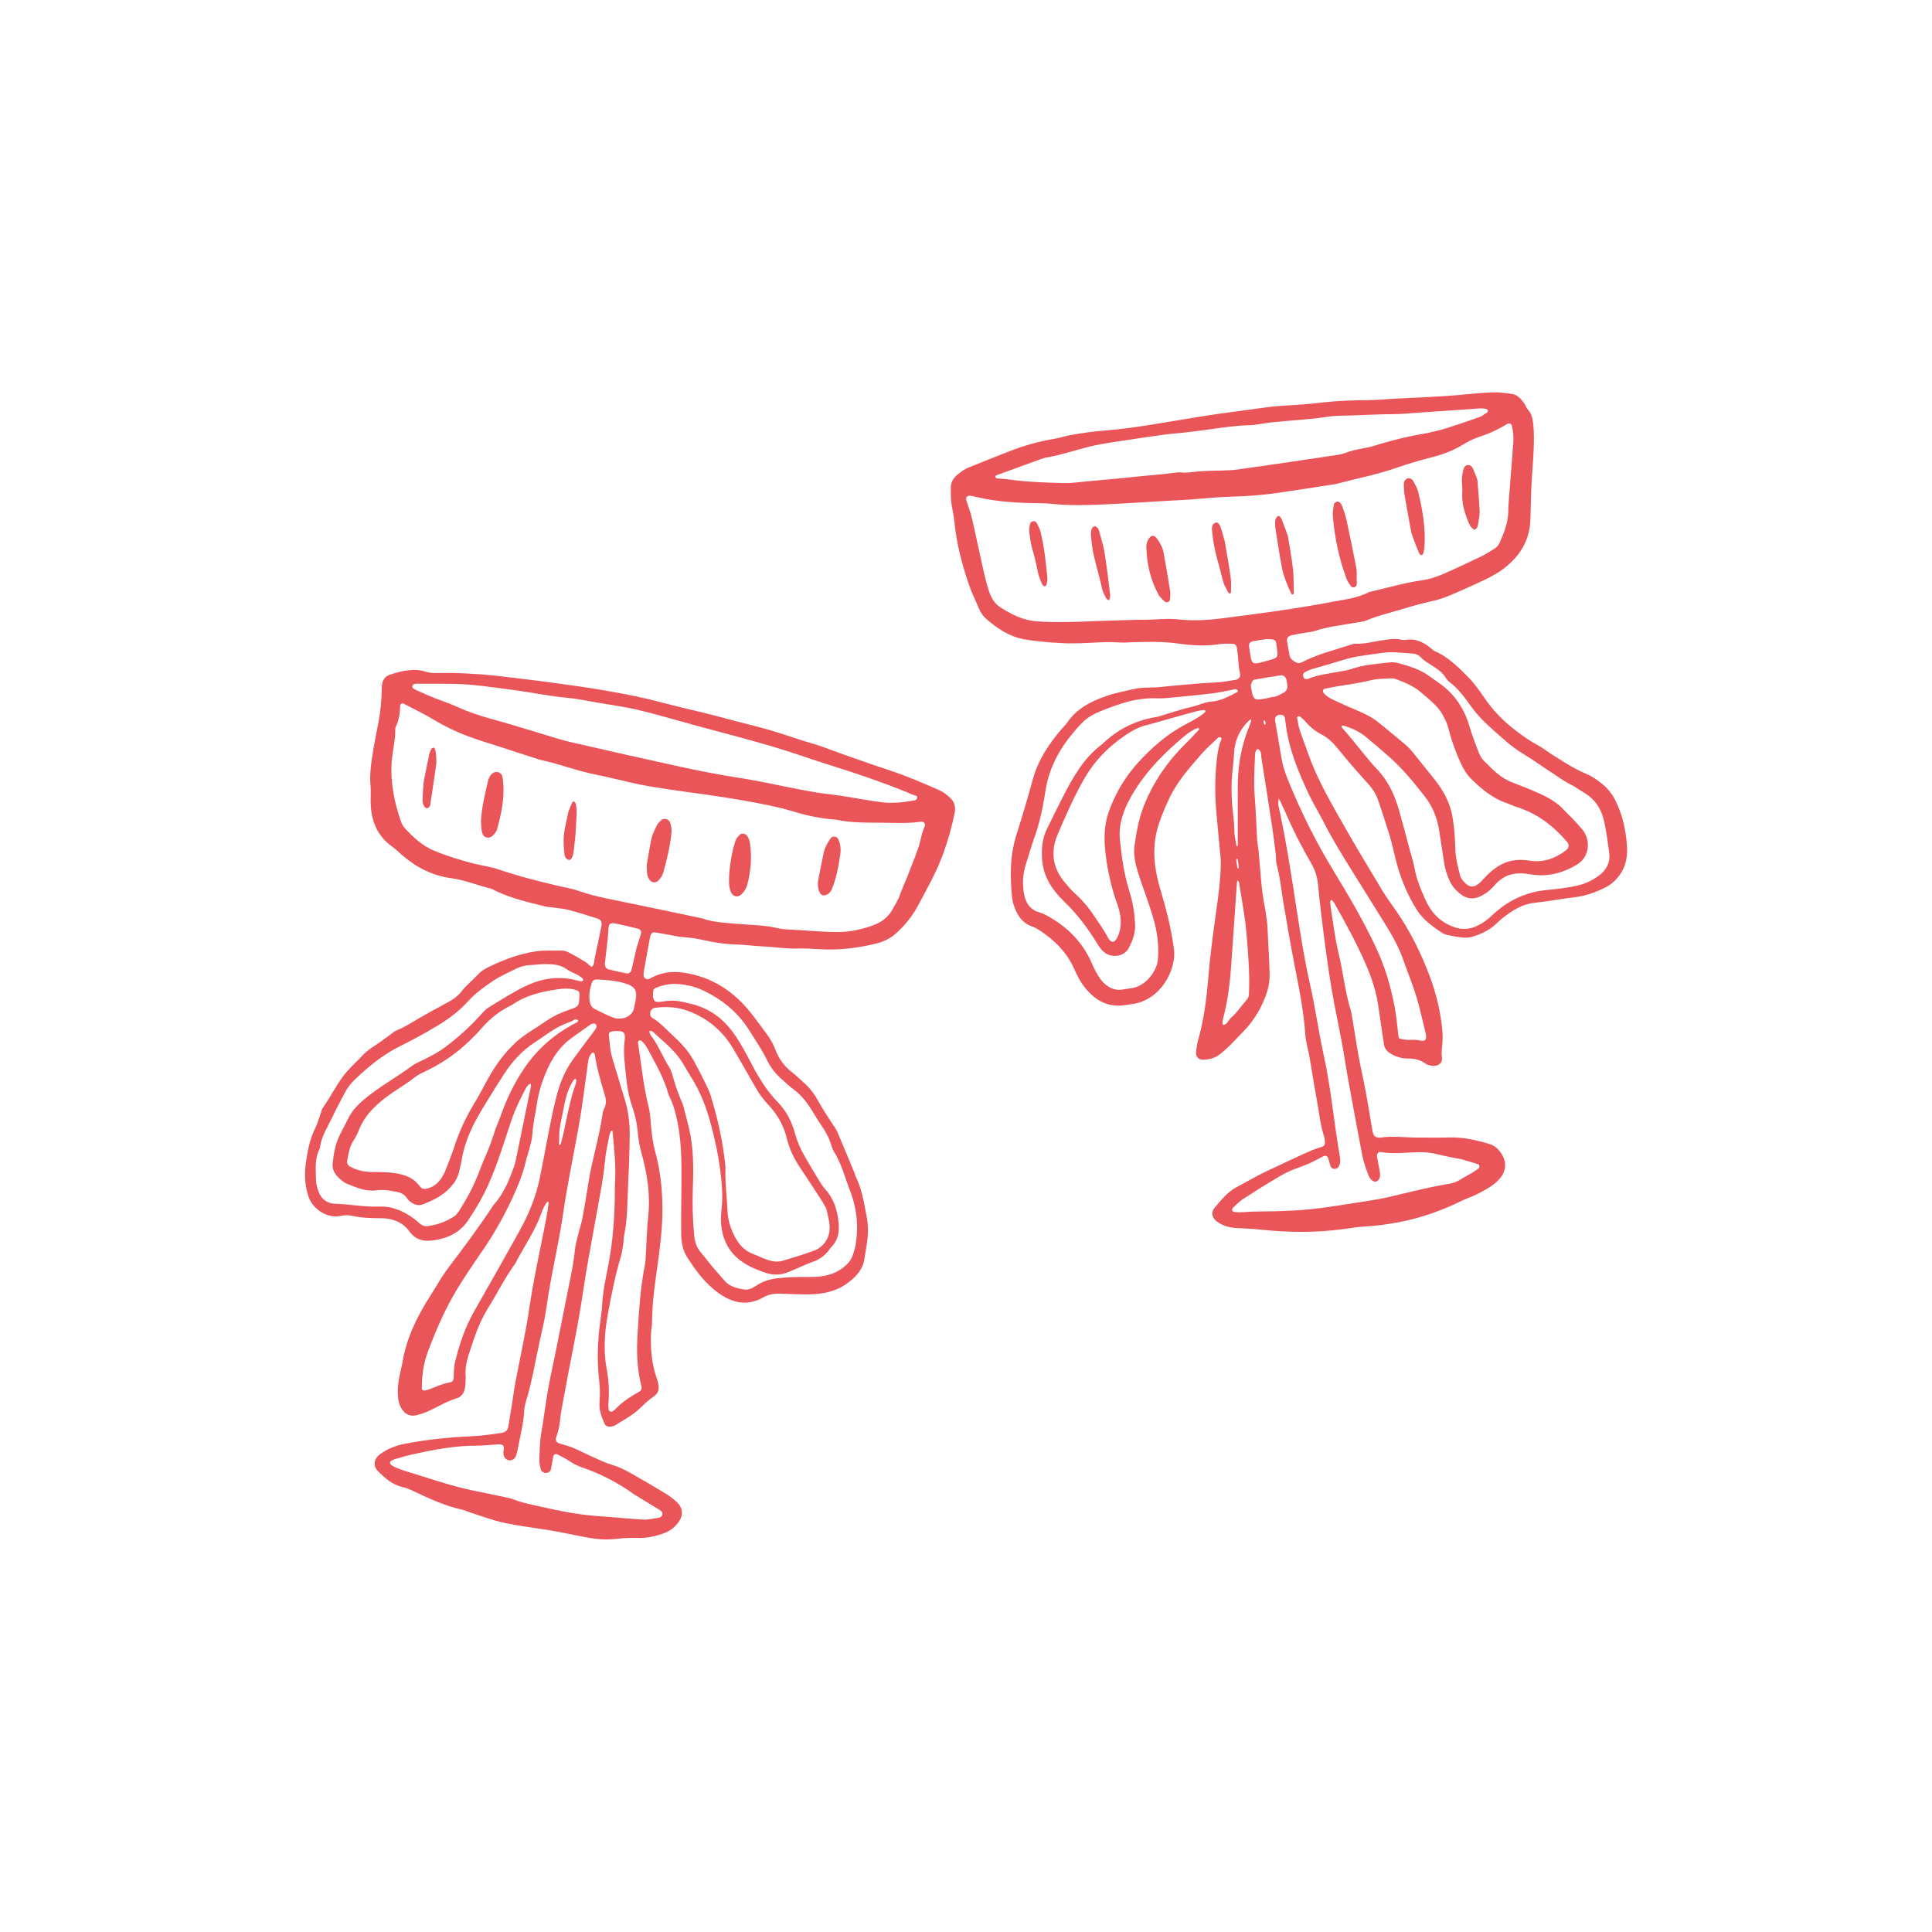
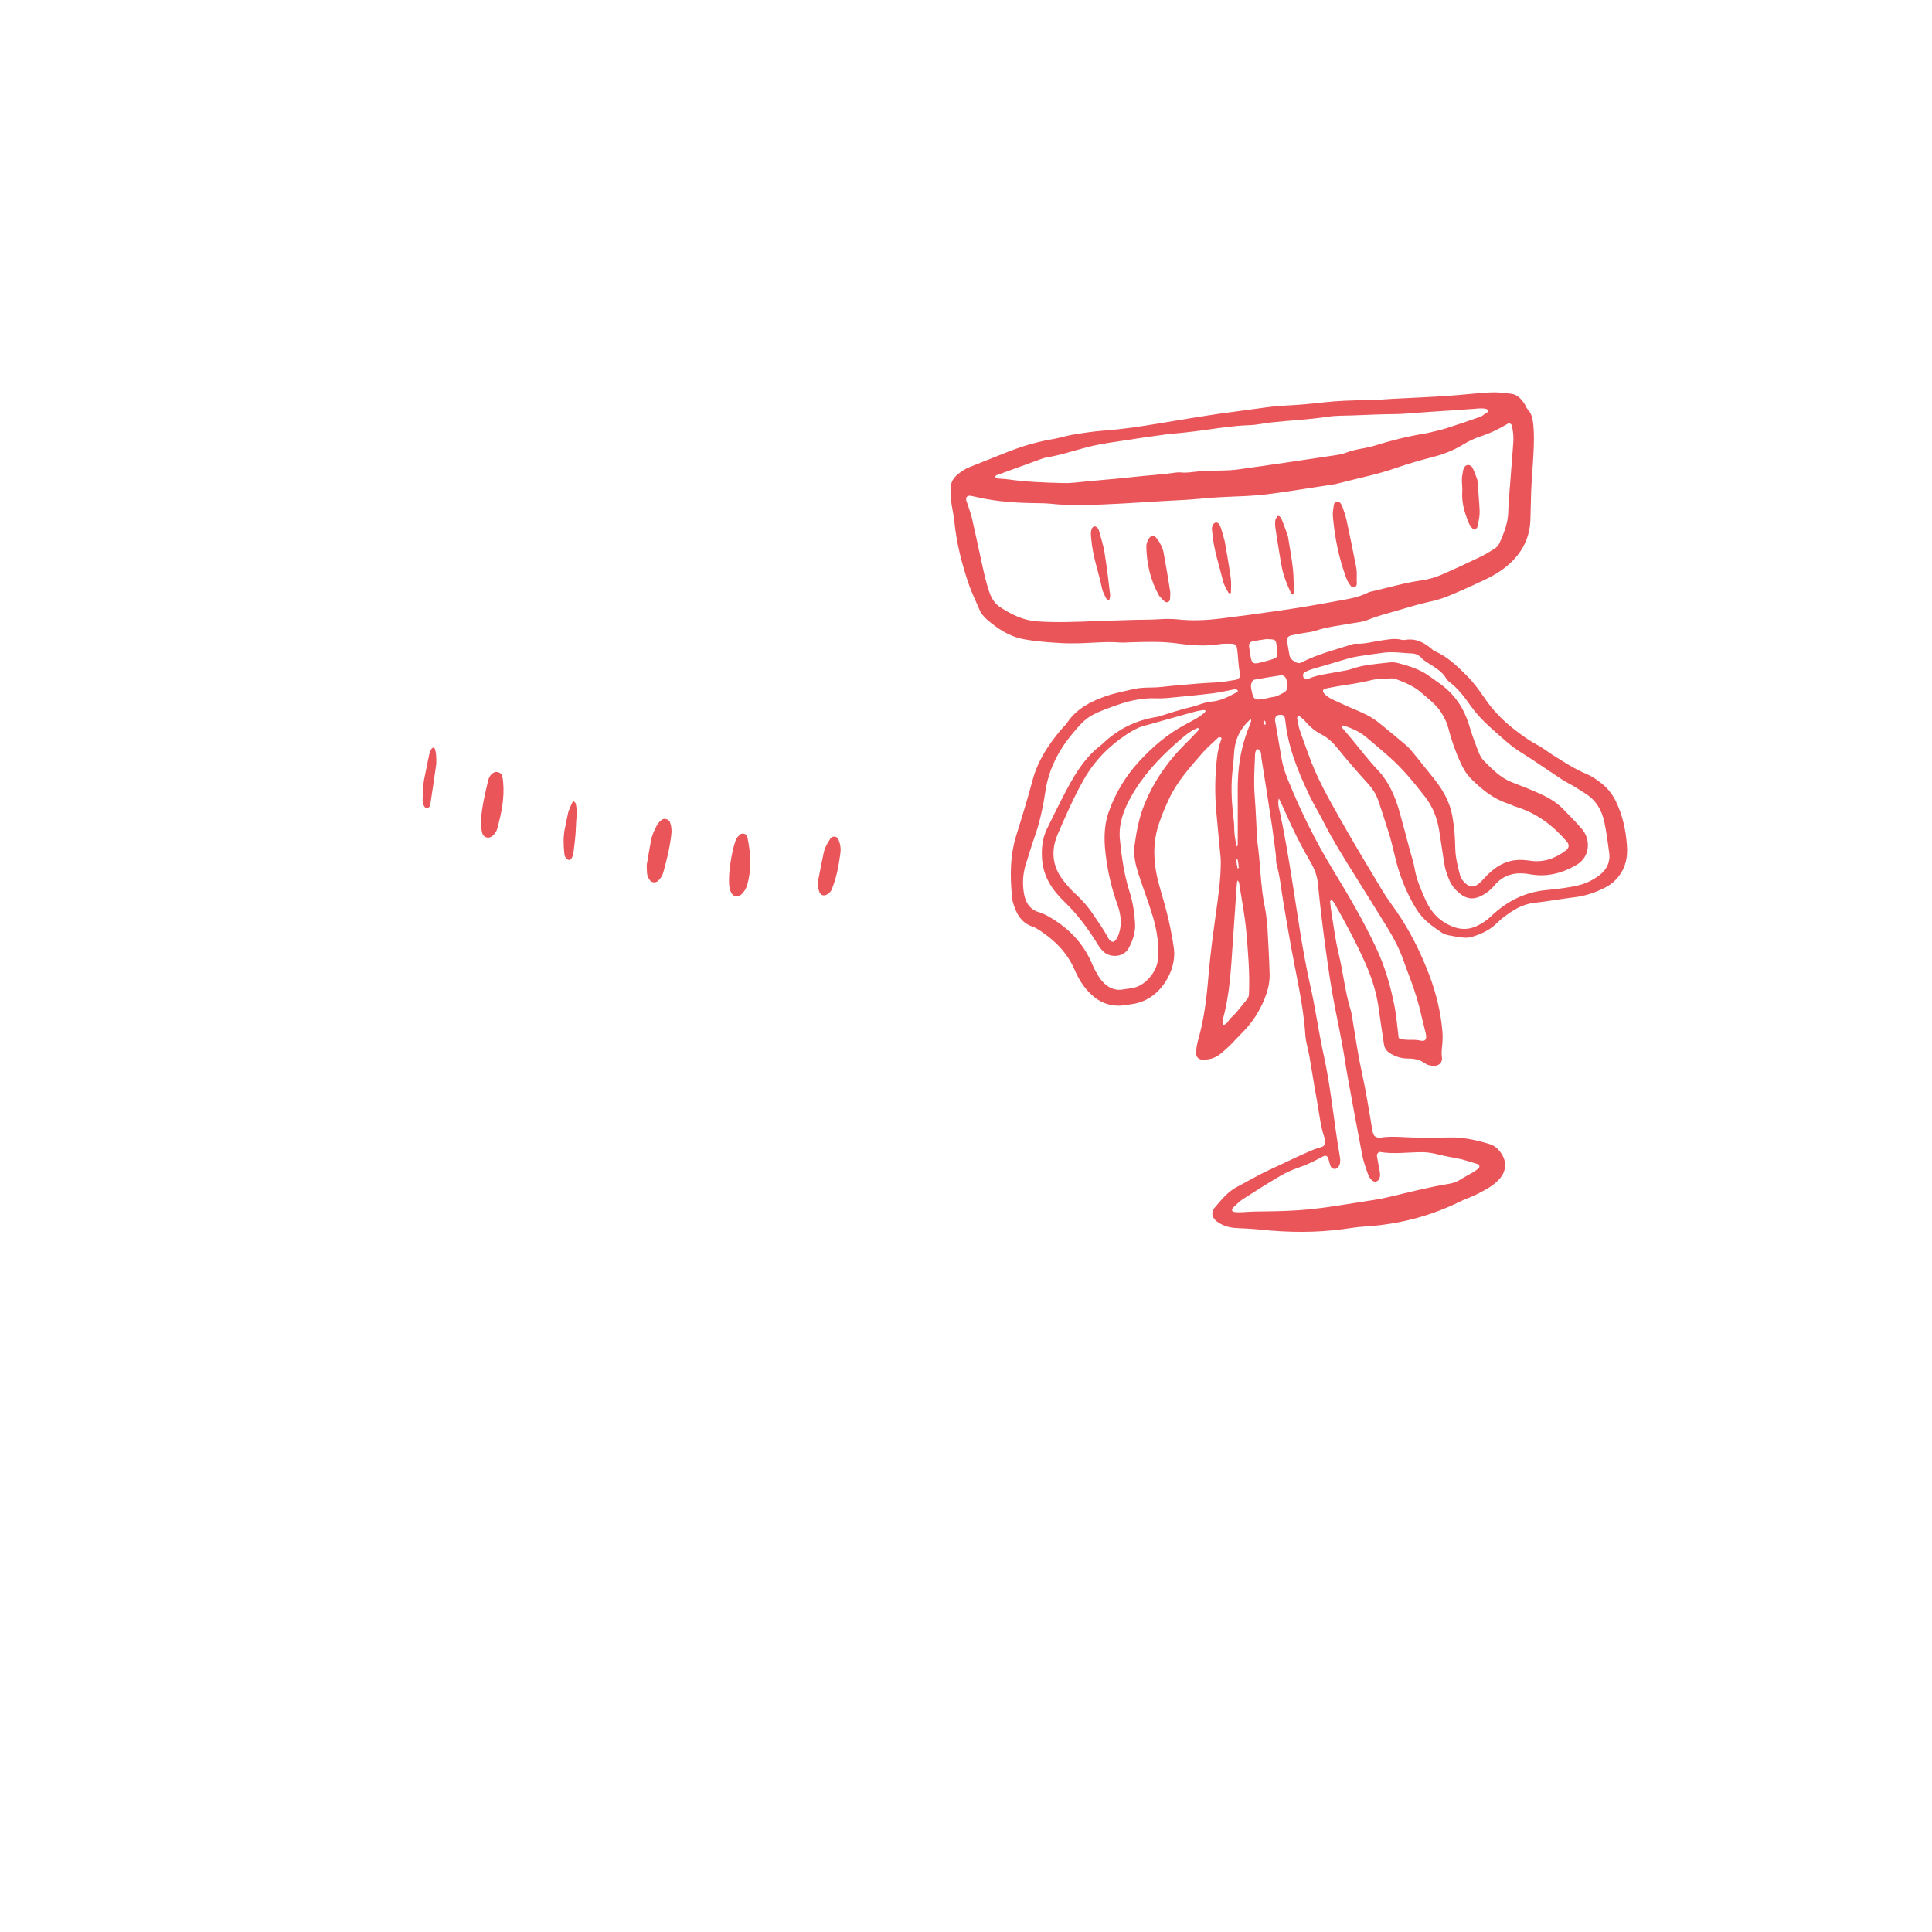
<svg xmlns="http://www.w3.org/2000/svg" width="500" zoomAndPan="magnify" viewBox="0 0 375 375" height="500" preserveAspectRatio="xMidYMid meet" version="1.0">
  <defs>
    <clipPath id="3546c53824">
      <path d="M 184 76.078 L 316 76.078 L 316 240 L 184 240 Z M 184 76.078 " clip-rule="nonzero" />
    </clipPath>
    <clipPath id="dbf5b0049f">
-       <path d="M 59.059 130 L 186 130 L 186 298.828 L 59.059 298.828 Z M 59.059 130 " clip-rule="nonzero" />
-     </clipPath>
+       </clipPath>
  </defs>
  <g clip-path="url(#3546c53824)">
    <path fill="#ea555a" d="M 245.984 179.52 C 246.152 182.863 246.352 185.984 246.434 189.105 C 246.477 190.836 246.027 192.477 245.352 194.102 C 244.375 196.445 243.047 198.48 241.262 200.293 C 239.785 201.801 238.406 203.387 236.719 204.68 C 235.719 205.445 234.617 205.676 233.426 205.688 C 232.672 205.695 232.098 205.109 232.156 204.324 C 232.215 203.547 232.301 202.758 232.516 202.016 C 233.723 197.867 234.219 193.617 234.57 189.324 C 234.906 185.277 235.465 181.25 236.016 177.227 C 236.438 174.133 236.906 171.047 236.945 167.914 C 236.953 167.445 236.965 166.977 236.922 166.512 C 236.645 163.477 236.328 160.445 236.07 157.41 C 235.781 154.059 235.824 150.703 236.188 147.359 C 236.328 146.039 236.59 144.734 237.062 143.484 C 237.133 143.305 237.07 143.148 236.887 143.109 C 236.754 143.082 236.555 143.074 236.473 143.152 C 235.398 144.176 234.262 145.148 233.289 146.262 C 230.934 148.973 228.535 151.637 226.961 154.949 C 226.184 156.578 225.504 158.219 224.934 159.926 C 223.48 164.277 223.984 168.531 225.277 172.816 C 226.402 176.555 227.348 180.336 227.867 184.234 C 228.375 188.078 225.418 194.145 219.703 194.895 C 219.391 194.938 219.082 194.977 218.773 195.035 C 214.977 195.766 212.262 194.047 210.156 191.117 C 209.477 190.172 208.961 189.098 208.484 188.027 C 207.062 184.844 204.711 182.508 201.852 180.625 C 201.398 180.324 200.918 180.031 200.41 179.859 C 198.141 179.082 197.219 177.246 196.609 175.152 C 196.504 174.781 196.465 174.383 196.426 173.996 C 196.031 170.004 196.039 166.055 197.254 162.164 C 198.375 158.586 199.465 154.996 200.438 151.375 C 201.438 147.648 203.488 144.555 205.922 141.656 C 206.32 141.18 206.801 140.758 207.152 140.242 C 208.961 137.578 211.656 136.176 214.559 135.156 C 216.32 134.535 218.172 134.172 220 133.754 C 221.141 133.492 222.309 133.449 223.492 133.449 C 224.969 133.445 226.445 133.199 227.926 133.078 C 230.57 132.859 233.211 132.578 235.859 132.469 C 237.199 132.414 238.496 132.176 239.805 131.965 C 240.395 131.871 240.852 131.34 240.711 130.801 C 240.277 129.125 240.398 127.387 240.07 125.703 C 239.973 125.199 239.656 124.953 239.055 124.949 C 238.273 124.949 237.48 124.902 236.719 125.027 C 233.984 125.473 231.27 125.27 228.555 124.895 C 225.523 124.477 222.48 124.574 219.441 124.668 C 218.738 124.691 218.031 124.758 217.336 124.703 C 214.758 124.5 212.188 124.781 209.613 124.855 C 208.363 124.891 207.121 124.891 205.875 124.816 C 203.461 124.668 201.062 124.508 198.668 124.059 C 195.848 123.523 193.633 122.012 191.539 120.227 C 190.887 119.676 190.367 118.98 190.031 118.16 C 189.41 116.645 188.656 115.176 188.121 113.629 C 186.738 109.637 185.68 105.562 185.254 101.34 C 185.133 100.176 184.883 99.023 184.695 97.867 C 184.527 96.859 184.57 95.848 184.543 94.832 C 184.508 93.582 185.066 92.75 185.949 92.031 C 186.617 91.488 187.324 91.008 188.137 90.688 C 190.676 89.68 193.207 88.648 195.754 87.656 C 198.598 86.551 201.508 85.684 204.531 85.199 C 205.684 85.012 206.805 84.621 207.957 84.422 C 210.109 84.047 212.262 83.723 214.457 83.562 C 217.805 83.316 221.141 82.816 224.457 82.27 C 229.781 81.391 235.094 80.461 240.453 79.793 C 241.848 79.617 243.242 79.426 244.637 79.227 C 246.262 78.992 247.883 78.797 249.527 78.723 C 251.945 78.609 254.363 78.387 256.77 78.113 C 259.727 77.777 262.688 77.691 265.656 77.66 C 267.215 77.645 268.773 77.492 270.332 77.41 C 273.84 77.227 277.352 77.082 280.855 76.852 C 283.66 76.668 286.457 76.309 289.266 76.168 C 290.656 76.094 292.078 76.25 293.461 76.457 C 294.512 76.613 295.227 77.41 295.824 78.25 C 296.094 78.625 296.215 79.121 296.523 79.449 C 297.273 80.246 297.469 81.215 297.59 82.238 C 297.797 84.035 297.742 85.832 297.664 87.625 C 297.562 89.965 297.344 92.297 297.23 94.637 C 297.133 96.742 297.133 98.848 297.047 100.953 C 296.891 104.895 295.031 107.926 291.965 110.289 C 289.773 111.973 287.211 112.969 284.738 114.125 C 283.676 114.617 282.59 115.059 281.516 115.523 C 280.367 116.016 279.191 116.406 277.961 116.684 C 276.059 117.105 274.168 117.621 272.305 118.188 C 269.992 118.895 267.629 119.422 265.379 120.359 C 264.461 120.742 263.402 120.805 262.402 120.984 C 260.02 121.414 257.605 121.668 255.285 122.438 C 254.48 122.703 253.602 122.758 252.754 122.914 C 252.062 123.043 251.367 123.152 250.68 123.312 C 250.004 123.469 249.734 123.836 249.824 124.48 C 249.945 125.332 250.133 126.172 250.258 127.023 C 250.355 127.715 250.77 128.125 251.34 128.453 C 251.773 128.703 252.188 128.812 252.66 128.562 C 255.73 126.969 259.082 126.152 262.344 125.094 C 262.566 125.02 262.805 124.926 263.027 124.941 C 264.77 125.055 266.438 124.543 268.137 124.309 C 269.453 124.125 270.758 123.832 272.09 124.191 C 272.309 124.25 272.562 124.23 272.789 124.195 C 274.809 123.867 276.43 124.691 277.895 125.965 C 278.07 126.117 278.25 126.285 278.457 126.375 C 280.965 127.441 282.871 129.324 284.746 131.191 C 286.008 132.445 287.078 133.922 288.086 135.402 C 289.73 137.824 291.707 139.883 294.023 141.66 C 295.453 142.762 296.895 143.809 298.496 144.652 C 299.527 145.199 300.441 145.957 301.438 146.578 C 303.555 147.902 305.645 149.281 307.973 150.246 C 309.062 150.699 310.02 151.391 310.938 152.121 C 312.113 153.059 312.996 154.203 313.66 155.586 C 314.977 158.316 315.582 161.203 315.793 164.18 C 315.938 166.234 315.59 168.223 314.297 169.953 C 313.574 170.914 312.727 171.672 311.66 172.223 C 309.77 173.199 307.801 173.887 305.672 174.148 C 303.035 174.469 300.414 174.957 297.773 175.246 C 295.398 175.512 293.535 176.738 291.73 178.133 C 291.176 178.562 290.68 179.066 290.156 179.535 C 288.836 180.699 287.266 181.391 285.605 181.871 C 285.094 182.016 284.52 182.039 283.984 181.988 C 283.055 181.895 282.129 181.73 281.211 181.543 C 280.758 181.449 280.277 181.312 279.902 181.062 C 278.016 179.801 276.176 178.508 274.941 176.5 C 273.414 174.023 272.254 171.418 271.398 168.629 C 270.688 166.305 270.293 163.91 269.547 161.605 C 268.852 159.453 268.191 157.289 267.434 155.16 C 267.043 154.059 266.406 153.086 265.602 152.191 C 263.559 149.93 261.547 147.641 259.637 145.266 C 258.73 144.141 257.738 143.184 256.473 142.539 C 255.27 141.922 254.262 141.094 253.398 140.062 C 253.098 139.711 252.734 139.406 252.375 139.109 C 252.273 139.023 252.059 138.98 251.945 139.027 C 251.848 139.066 251.754 139.285 251.773 139.398 C 251.918 140.164 252.031 140.945 252.273 141.68 C 252.785 143.238 253.391 144.766 253.93 146.312 C 255.504 150.84 257.875 154.984 260.215 159.133 C 262.824 163.758 265.574 168.305 268.312 172.859 C 269.156 174.266 270.152 175.578 271.082 176.93 C 273.707 180.75 275.75 184.852 277.398 189.188 C 278.746 192.727 279.629 196.344 279.961 200.102 C 280.043 201.027 280.023 201.977 279.93 202.902 C 279.848 203.68 279.758 204.426 279.875 205.219 C 280.02 206.18 279.359 206.855 278.371 206.891 C 277.992 206.906 277.602 206.812 277.23 206.719 C 277.008 206.66 276.801 206.527 276.609 206.395 C 275.609 205.695 274.5 205.449 273.289 205.457 C 272.098 205.465 270.984 205.137 269.945 204.52 C 269.223 204.094 268.742 203.547 268.629 202.703 C 268.531 202.004 268.422 201.309 268.316 200.613 C 268.078 198.988 267.82 197.367 267.602 195.738 C 267.195 192.691 266.27 189.801 265.031 187.004 C 263.258 183 261.18 179.152 259.02 175.344 C 258.906 175.145 258.75 174.961 258.602 174.781 C 258.559 174.727 258.43 174.668 258.406 174.688 C 258.312 174.766 258.172 174.883 258.18 174.973 C 258.242 175.672 258.312 176.375 258.426 177.066 C 258.859 179.688 259.164 182.348 259.793 184.922 C 260.703 188.645 261.059 192.48 262.191 196.152 C 262.328 196.598 262.387 197.066 262.465 197.531 C 263.051 200.922 263.504 204.34 264.242 207.699 C 265.086 211.52 265.707 215.375 266.344 219.23 C 266.395 219.535 266.457 219.848 266.57 220.137 C 266.719 220.527 267.039 220.746 267.457 220.797 C 267.613 220.816 267.773 220.836 267.926 220.812 C 270.262 220.449 272.602 220.793 274.938 220.797 C 277.043 220.801 279.152 220.84 281.254 220.777 C 283.953 220.695 286.531 221.277 289.082 222.047 C 290.277 222.406 291.078 223.254 291.656 224.316 C 292.453 225.781 292.262 227.406 291.176 228.688 C 290.457 229.531 289.586 230.203 288.633 230.742 C 287.477 231.391 286.316 232.027 285.062 232.5 C 283.754 232.996 282.516 233.676 281.223 234.227 C 280.148 234.688 279.055 235.117 277.949 235.5 C 273.641 236.992 269.203 237.824 264.652 238.086 C 263.406 238.16 262.168 238.371 260.93 238.543 C 255.48 239.297 250.031 239.242 244.57 238.66 C 243.02 238.492 241.457 238.445 239.898 238.355 C 238.539 238.281 237.285 237.902 236.191 237.082 C 235.25 236.379 234.984 235.305 235.758 234.418 C 237.027 232.953 238.219 231.371 240 230.434 C 242.145 229.309 244.23 228.055 246.43 227.055 C 249.199 225.793 251.914 224.422 254.711 223.238 C 255.355 222.969 256.051 222.809 256.703 222.555 C 257.004 222.438 257.188 222.152 257.168 221.812 C 257.148 221.422 257.145 221.016 257.023 220.656 C 256.273 218.414 256.07 216.066 255.641 213.766 C 255.102 210.844 254.652 207.902 254.148 204.973 C 254.043 204.359 253.871 203.758 253.75 203.145 C 253.609 202.457 253.43 201.77 253.383 201.07 C 253.074 196.379 252.152 191.785 251.242 187.184 C 250.449 183.195 249.797 179.18 249.105 175.172 C 248.684 172.707 248.469 170.207 247.793 167.785 C 247.629 167.195 247.711 166.543 247.637 165.926 C 247.418 164.141 247.203 162.352 246.934 160.574 C 246.258 156.09 245.57 151.605 244.84 147.129 C 244.742 146.512 244.941 145.688 244.074 145.379 C 243.5 145.828 243.613 146.531 243.586 147.098 C 243.469 149.512 243.34 151.93 243.527 154.355 C 243.746 157.156 243.848 159.965 243.996 162.77 C 244.008 162.926 244.008 163.082 244.031 163.238 C 244.676 167.566 244.621 171.977 245.539 176.273 C 245.75 177.266 245.824 178.285 245.984 179.52 M 242.52 139.797 C 240.574 141.574 239.625 143.801 239.516 146.418 C 239.473 147.352 239.379 148.281 239.27 149.207 C 238.91 152.242 239.008 155.273 239.375 158.297 C 239.484 159.223 239.574 160.145 239.574 161.086 C 239.578 162.086 239.824 163.09 239.969 164.09 C 239.98 164.16 240.039 164.227 240.078 164.293 C 240.137 164.215 240.246 164.137 240.246 164.059 C 240.25 161.574 240.238 159.09 240.25 156.602 C 240.258 154.426 240.184 152.238 240.352 150.07 C 240.598 146.875 241.312 143.762 242.555 140.789 C 242.703 140.43 242.855 140.07 242.863 139.594 C 242.848 139.633 242.828 139.672 242.52 139.797 M 259.258 93.953 C 255.164 94.574 251.078 95.246 246.973 95.805 C 245.199 96.043 243.414 96.203 241.613 96.289 C 239.512 96.391 237.406 96.449 235.309 96.602 C 233.441 96.734 231.586 96.953 229.711 97.043 C 224.488 97.285 219.277 97.707 214.055 97.918 C 210.789 98.051 207.508 98.152 204.238 97.801 C 203.152 97.684 202.055 97.672 200.965 97.656 C 197.215 97.609 193.484 97.363 189.812 96.535 C 189.355 96.434 188.898 96.316 188.438 96.242 C 187.746 96.133 187.367 96.539 187.57 97.18 C 187.918 98.297 188.375 99.387 188.637 100.523 C 189.43 103.945 190.129 107.391 190.906 110.816 C 191.215 112.184 191.566 113.551 192.012 114.879 C 192.418 116.074 193.07 117.176 194.164 117.875 C 196.34 119.266 198.562 120.414 201.277 120.605 C 205.105 120.871 208.922 120.715 212.73 120.547 C 214.832 120.453 216.938 120.445 219.043 120.348 C 220.988 120.258 222.941 120.336 224.883 120.199 C 226.141 120.109 227.387 120.09 228.621 120.223 C 231.359 120.516 234.086 120.402 236.797 120.066 C 244.164 119.152 251.52 118.16 258.816 116.781 C 261.121 116.348 263.453 116.074 265.586 115 C 265.859 114.863 266.18 114.812 266.484 114.742 C 269.605 114.023 272.68 113.102 275.859 112.66 C 277.258 112.469 278.617 112.066 279.902 111.508 C 282.406 110.418 284.879 109.258 287.344 108.078 C 288.258 107.645 289.117 107.09 289.984 106.566 C 290.457 106.277 290.84 105.887 291.066 105.367 C 291.922 103.438 292.711 101.5 292.754 99.328 C 292.789 97.617 292.961 95.906 293.09 94.191 C 293.293 91.473 293.516 88.75 293.723 86.027 C 293.809 84.852 293.727 83.688 293.422 82.543 C 293.348 82.266 292.938 82.078 292.676 82.234 C 290.992 83.234 289.242 84.105 287.379 84.699 C 286.176 85.086 285.066 85.629 283.996 86.281 C 282.184 87.387 280.246 88.156 278.18 88.688 C 275.766 89.309 273.355 89.996 271 90.82 C 267.309 92.117 263.473 92.836 259.258 93.953 M 305.512 152.625 C 304.699 152.164 303.855 151.742 303.074 151.23 C 301.176 149.992 299.309 148.703 297.422 147.445 C 296.25 146.668 295.027 145.969 293.891 145.141 C 292.883 144.41 291.949 143.566 291.012 142.742 C 289.078 141.043 287.152 139.352 285.621 137.227 C 284.352 135.461 283.074 133.664 281.289 132.336 C 281.043 132.152 280.828 131.898 280.672 131.633 C 280.016 130.504 278.945 129.824 277.906 129.148 C 277.184 128.68 276.43 128.289 275.84 127.641 C 275.406 127.156 274.77 126.875 274.176 126.848 C 272.309 126.773 270.445 126.441 268.57 126.688 C 266.941 126.902 265.316 127.125 263.695 127.383 C 262.926 127.504 262.16 127.68 261.41 127.895 C 259.391 128.477 257.387 129.113 255.359 129.676 C 254.602 129.887 253.855 130.113 253.191 130.527 C 252.91 130.703 252.863 131.031 252.957 131.359 C 253.066 131.727 253.348 131.805 253.676 131.809 C 253.754 131.809 253.836 131.797 253.906 131.766 C 255.797 130.957 257.836 130.777 259.824 130.383 C 260.668 130.215 261.543 130.129 262.344 129.844 C 264.734 128.988 267.242 128.871 269.723 128.578 C 270.254 128.516 270.832 128.562 271.348 128.699 C 273.461 129.273 275.566 129.883 277.375 131.195 C 278.008 131.652 278.641 132.113 279.285 132.555 C 282.309 134.637 284.203 137.496 285.23 141 C 285.711 142.645 286.316 144.254 286.938 145.852 C 287.188 146.5 287.523 147.172 288.004 147.652 C 289.645 149.316 291.277 151.008 293.547 151.871 C 295.223 152.512 296.898 153.168 298.539 153.898 C 300.258 154.664 301.926 155.543 303.262 156.902 C 304.582 158.234 305.91 159.562 307.117 160.996 C 308.691 162.859 308.766 166.262 305.98 167.891 C 303.18 169.531 300.184 170.273 296.992 169.699 C 294.227 169.199 291.906 169.656 290.039 171.898 C 289.5 172.551 288.812 173.125 288.094 173.57 C 286.23 174.73 284.754 174.586 283.336 173.422 C 282.473 172.711 281.777 171.914 281.332 170.875 C 280.867 169.793 280.48 168.699 280.312 167.523 C 280.027 165.512 279.68 163.508 279.391 161.496 C 279.027 158.969 278.152 156.637 276.582 154.633 C 274.465 151.926 272.305 149.242 269.711 146.961 C 268.184 145.621 266.648 144.289 265.078 143 C 263.793 141.945 262.289 141.293 260.707 140.82 C 260.648 140.801 260.559 140.84 260.5 140.883 C 260.348 140.996 260.383 141.113 260.52 141.27 C 261.133 141.977 261.742 142.691 262.34 143.41 C 263.992 145.391 265.539 147.469 267.312 149.336 C 269.488 151.625 270.715 154.355 271.566 157.305 C 272.297 159.855 272.953 162.43 273.641 164.988 C 273.961 166.195 274.379 167.387 274.586 168.613 C 274.945 170.727 275.793 172.656 276.648 174.578 C 277.453 176.391 278.629 177.988 280.336 179.035 C 282.262 180.215 284.309 180.797 286.562 179.777 C 287.652 179.281 288.586 178.648 289.445 177.824 C 292.402 174.992 295.844 173.203 300.004 172.777 C 302.16 172.559 304.328 172.344 306.465 171.816 C 307.965 171.445 309.254 170.773 310.43 169.891 C 311.805 168.855 312.582 167.398 312.352 165.605 C 312.086 163.59 311.824 161.57 311.406 159.586 C 310.91 157.207 309.723 155.227 307.574 153.93 C 306.973 153.566 306.391 153.168 305.512 152.625 M 277.133 84.043 C 278.344 83.738 279.57 83.492 280.758 83.117 C 282.914 82.438 285.051 81.688 287.188 80.945 C 287.48 80.844 287.773 80.688 288 80.484 C 288.301 80.207 288.984 80.121 288.762 79.566 C 288.68 79.355 288.07 79.289 287.695 79.273 C 287.152 79.246 286.605 79.324 286.059 79.359 C 284.734 79.453 283.41 79.551 282.086 79.641 C 279.594 79.809 277.098 79.961 274.609 80.148 C 273.363 80.242 272.125 80.363 270.867 80.375 C 268.059 80.398 265.25 80.531 262.441 80.637 C 260.883 80.695 259.301 80.648 257.766 80.883 C 254.051 81.449 250.301 81.602 246.574 82.012 C 245.254 82.16 243.945 82.48 242.621 82.52 C 239.723 82.602 236.867 83.043 234.004 83.449 C 232.535 83.656 231.059 83.824 229.582 83.992 C 228.5 84.113 227.406 84.172 226.32 84.32 C 223.844 84.652 221.367 85 218.895 85.391 C 216.426 85.777 213.93 86.086 211.504 86.68 C 208.703 87.371 205.969 88.328 203.109 88.801 C 202.727 88.863 202.352 89 201.988 89.129 C 199.125 90.164 196.266 91.199 193.41 92.25 C 193.305 92.285 193.168 92.477 193.191 92.551 C 193.23 92.68 193.375 92.852 193.492 92.863 C 194.188 92.941 194.891 92.938 195.582 93.035 C 199.145 93.543 202.727 93.672 206.32 93.762 C 207.105 93.781 207.875 93.754 208.652 93.672 C 212.457 93.254 216.277 93.008 220.086 92.57 C 222.793 92.262 225.527 92.125 228.234 91.727 C 228.543 91.684 228.863 91.656 229.168 91.695 C 230.27 91.828 231.352 91.629 232.438 91.52 C 233.215 91.445 233.992 91.422 234.773 91.387 C 236.566 91.309 238.379 91.375 240.148 91.137 C 246.5 90.27 252.84 89.305 259.18 88.359 C 259.875 88.258 260.586 88.137 261.23 87.879 C 262.262 87.473 263.324 87.258 264.402 87.059 C 265.168 86.914 265.945 86.773 266.688 86.539 C 269.895 85.527 273.148 84.711 276.469 84.164 C 276.547 84.152 276.621 84.133 277.133 84.043 M 283.656 225.008 C 282.125 224.699 280.582 224.438 279.07 224.062 C 278.078 223.812 277.105 223.648 276.07 223.641 C 273.344 223.625 270.617 224.066 267.891 223.602 C 267.551 223.543 267.203 224 267.27 224.418 C 267.418 225.344 267.598 226.262 267.777 227.184 C 267.996 228.305 267.832 228.984 267.258 229.273 C 266.648 229.578 265.93 229.039 265.492 227.809 C 265.074 226.637 264.648 225.445 264.41 224.227 C 263.414 219.086 262.484 213.934 261.543 208.781 C 261.277 207.32 261.066 205.848 260.816 204.383 C 260.305 201.379 259.676 198.398 259.09 195.406 C 258.336 191.574 257.789 187.695 257.258 183.82 C 256.699 179.715 256.211 175.602 255.801 171.48 C 255.656 170.031 255.195 168.77 254.48 167.535 C 252.594 164.293 250.898 160.949 249.418 157.5 C 249.051 156.645 248.625 155.816 248.227 154.973 C 247.926 155.969 248.273 156.922 248.473 157.859 C 249.398 162.223 250.121 166.617 250.82 171.016 C 251.906 177.809 252.809 184.633 254.336 191.352 C 255.34 195.77 255.934 200.273 256.914 204.703 C 258.352 211.199 258.902 217.844 260.051 224.395 C 260.117 224.777 260.16 225.176 260.129 225.559 C 260.105 225.855 259.988 226.164 259.84 226.426 C 259.684 226.699 259.418 226.879 259.074 226.887 C 258.727 226.891 258.434 226.723 258.309 226.445 C 258.117 226.023 258.027 225.559 257.898 225.113 C 257.652 224.266 257.367 224.137 256.547 224.586 C 255.105 225.375 253.648 226.098 252.078 226.625 C 250.828 227.047 249.602 227.605 248.461 228.273 C 246.035 229.691 243.652 231.191 241.289 232.719 C 240.578 233.18 239.973 233.812 239.348 234.398 C 239.207 234.535 239.082 234.871 239.156 234.996 C 239.246 235.156 239.547 235.254 239.762 235.27 C 240.305 235.305 240.852 235.32 241.395 235.273 C 242.797 235.152 244.195 235.145 245.605 235.129 C 248.492 235.098 251.391 235.012 254.258 234.723 C 257.445 234.402 260.613 233.852 263.781 233.363 C 265.715 233.066 267.656 232.793 269.555 232.344 C 273.434 231.43 277.293 230.426 281.227 229.785 C 282.012 229.656 282.73 229.418 283.406 228.984 C 284.191 228.477 285.039 228.062 285.844 227.582 C 286.242 227.344 286.621 227.066 286.988 226.781 C 287.227 226.602 287.176 226.074 286.922 225.992 C 285.957 225.672 284.988 225.375 283.656 225.008 M 294.008 156.512 C 293.5 156.305 293.004 156.074 292.484 155.898 C 289.738 154.98 287.586 153.184 285.57 151.195 C 284.672 150.309 284.035 149.246 283.512 148.09 C 282.504 145.879 281.688 143.605 281.102 141.254 C 280.871 140.324 280.441 139.512 279.98 138.688 C 279 136.93 277.406 135.793 275.941 134.496 C 274.492 133.207 272.785 132.5 271.027 131.84 C 270.742 131.73 270.414 131.652 270.113 131.672 C 268.789 131.754 267.426 131.699 266.156 132.02 C 264.023 132.555 261.859 132.848 259.703 133.195 C 258.855 133.332 258.008 133.5 257.168 133.676 C 256.758 133.762 256.684 134.242 256.984 134.578 C 257.852 135.555 259.074 135.938 260.188 136.477 C 261.66 137.191 263.207 137.762 264.684 138.469 C 265.594 138.906 266.504 139.398 267.297 140.016 C 269.086 141.406 270.789 142.906 272.551 144.332 C 273.285 144.93 273.906 145.621 274.492 146.359 C 275.848 148.074 277.25 149.754 278.594 151.477 C 280.203 153.535 281.438 155.82 281.898 158.391 C 282.27 160.457 282.43 162.582 282.469 164.684 C 282.504 166.52 282.973 168.23 283.418 169.965 C 283.562 170.523 283.926 170.926 284.309 171.32 C 285.184 172.223 286.023 172.332 286.988 171.551 C 287.59 171.062 288.082 170.441 288.633 169.887 C 290.281 168.246 292.145 167.055 294.566 166.926 C 295.359 166.883 296.125 166.93 296.898 167.051 C 299.535 167.469 301.828 166.664 303.902 165.086 C 304.609 164.547 304.652 163.965 304.066 163.289 C 301.402 160.223 298.297 157.801 294.008 156.512 M 224.777 139.113 C 226.941 138.469 229.082 137.703 231.281 137.219 C 232.582 136.93 233.773 136.273 235.109 136.184 C 236.961 136.055 238.531 135.172 240.121 134.34 C 240.281 134.258 240.316 134.074 240.184 133.941 C 240.086 133.844 239.906 133.742 239.785 133.762 C 238.328 134.023 236.883 134.395 235.414 134.57 C 232.395 134.938 229.363 135.215 226.332 135.504 C 225.637 135.566 224.93 135.566 224.23 135.539 C 223.051 135.492 221.891 135.617 220.73 135.805 C 218.789 136.113 216.949 136.777 215.121 137.457 C 211.352 138.859 210.602 139.441 208.035 142.559 C 205.348 145.82 203.523 149.445 202.891 153.688 C 202.434 156.773 201.77 159.832 200.699 162.785 C 200.117 164.398 199.672 166.062 199.137 167.695 C 198.562 169.438 198.445 171.25 198.688 173.023 C 198.93 174.84 199.645 176.484 201.699 177.078 C 202.75 177.383 203.684 177.961 204.617 178.551 C 208.027 180.703 210.539 183.598 212.082 187.328 C 212.262 187.762 212.465 188.188 212.703 188.59 C 213.059 189.195 213.387 189.832 213.844 190.355 C 214.918 191.594 216.227 192.355 217.961 192.055 C 218.5 191.961 219.043 191.891 219.586 191.82 C 222.379 191.445 224.504 188.535 224.727 186.379 C 225.02 183.562 224.602 180.754 223.805 178.047 C 222.969 175.207 221.879 172.441 220.973 169.621 C 220.395 167.832 219.961 165.969 220.215 164.086 C 220.594 161.301 221.129 158.535 222.215 155.918 C 223.883 151.906 226.258 148.355 229.254 145.215 C 229.848 144.594 230.465 143.996 231.066 143.379 C 231.504 142.934 231.93 142.477 232.363 142.023 C 232.469 141.91 232.574 141.797 232.676 141.676 C 232.82 141.5 232.789 141.383 232.594 141.34 C 232.52 141.324 232.43 141.305 232.367 141.332 C 230.754 142.004 229.5 143.199 228.227 144.32 C 224.812 147.332 221.762 150.668 219.516 154.676 C 218.07 157.25 217.078 159.996 217.371 162.941 C 217.707 166.355 218.188 169.766 219.238 173.066 C 219.879 175.082 220.207 177.176 220.32 179.289 C 220.406 180.969 219.883 182.527 219.102 183.992 C 218.09 185.887 215.609 185.844 214.418 184.902 C 213.852 184.453 213.434 183.906 213.066 183.305 C 211.23 180.297 209.152 177.492 206.602 175.031 C 204.254 172.766 202.5 170.199 202.262 166.734 C 202.121 164.633 202.328 162.691 203.246 160.82 C 204.242 158.789 205.234 156.75 206.273 154.738 C 208.254 150.91 210.312 147.141 213.879 144.488 C 213.941 144.441 213.992 144.379 214.051 144.324 C 216.965 141.57 220.355 139.781 224.777 139.113 M 222.66 140.727 C 221.176 141.027 219.883 141.754 218.645 142.57 C 215.199 144.84 212.391 147.73 210.352 151.328 C 208.422 154.73 206.859 158.312 205.316 161.895 C 203.914 165.145 204.234 168.281 206.543 171.113 C 207.184 171.902 207.832 172.668 208.59 173.355 C 209.98 174.613 211.207 176.012 212.25 177.594 C 213.191 179.027 214.227 180.398 215.02 181.93 C 215.16 182.195 215.348 182.473 215.582 182.652 C 215.836 182.844 216.191 182.852 216.434 182.594 C 216.637 182.371 216.816 182.102 216.938 181.824 C 217.855 179.766 217.625 177.645 216.91 175.648 C 215.715 172.32 214.941 168.91 214.555 165.418 C 214.266 162.77 214.305 160.113 215.211 157.559 C 216.504 153.906 218.488 150.629 221.102 147.797 C 223.699 144.984 226.586 142.477 230.012 140.664 C 230.836 140.227 231.66 139.781 232.461 139.301 C 232.926 139.023 233.352 138.68 233.781 138.348 C 233.895 138.258 233.945 138.094 234.027 137.965 C 233.906 137.914 233.781 137.805 233.672 137.816 C 233.207 137.871 232.738 137.926 232.289 138.043 C 231.082 138.355 229.883 138.695 228.684 139.031 C 226.805 139.559 224.926 140.086 222.66 140.727 M 270.711 195.469 C 270.82 196.164 270.941 196.855 271.027 197.555 C 271.191 198.859 271.336 200.168 271.484 201.477 C 272.801 202.109 274.246 201.629 275.602 201.961 C 276.801 202.258 276.949 201.547 276.746 200.629 C 276.492 199.484 276.168 198.359 275.91 197.215 C 275.637 195.996 275.332 194.793 274.965 193.594 C 274.215 191.125 273.234 188.742 272.375 186.316 C 271.586 184.094 270.5 182.023 269.27 180.027 C 267.223 176.699 265.145 173.395 263.078 170.078 C 260.891 166.566 258.68 163.07 256.812 159.367 C 255.969 157.695 254.969 156.098 254.164 154.41 C 251.973 149.816 250.035 145.133 249.492 140 C 249.461 139.691 249.434 139.363 249.305 139.09 C 249.223 138.926 248.953 138.77 248.754 138.75 C 247.844 138.664 247.371 139.117 247.508 139.949 C 247.906 142.34 248.344 144.723 248.73 147.113 C 248.953 148.516 249.383 149.852 249.906 151.156 C 252.387 157.324 255.332 163.27 258.793 168.949 C 261.758 173.82 264.648 178.727 267.074 183.898 C 268.746 187.461 269.887 191.172 270.711 195.469 M 239.883 196.625 C 240.617 195.719 241.348 194.805 242.094 193.902 C 242.359 193.578 242.41 193.215 242.426 192.816 C 242.598 188.832 242.25 184.863 241.914 180.906 C 241.641 177.723 240.996 174.57 240.516 171.402 C 240.504 171.328 240.492 171.242 240.453 171.18 C 240.387 171.074 240.297 170.98 240.215 170.883 C 240.172 171.023 240.094 171.168 240.086 171.312 C 239.727 176.445 239.375 181.582 239.023 186.715 C 238.785 190.145 238.43 193.555 237.605 196.902 C 237.441 197.57 237.188 198.23 237.336 198.938 C 238.262 198.902 238.414 197.973 238.977 197.516 C 239.219 197.32 239.422 197.078 239.883 196.625 M 242.797 132.953 C 242.816 133.184 242.816 133.418 242.859 133.648 C 243.277 135.879 243.445 136 245.59 135.594 C 246.125 135.492 246.652 135.34 247.188 135.27 C 247.91 135.172 248.492 134.781 249.113 134.469 C 249.656 134.191 249.922 133.754 249.879 133.148 C 249.848 132.762 249.797 132.375 249.715 131.996 C 249.59 131.395 249.129 131 248.562 131.086 C 246.875 131.336 245.188 131.621 243.508 131.918 C 243.188 131.973 242.996 132.246 242.797 132.953 M 245.797 124.047 C 244.953 124.18 244.105 124.289 243.266 124.449 C 242.59 124.578 242.355 124.914 242.461 125.617 C 243.012 129.297 242.703 129.145 246.297 128.16 C 248.246 127.625 248.047 127.477 247.824 125.648 C 247.797 125.418 247.777 125.188 247.734 124.957 C 247.594 124.156 247.465 124.078 245.797 124.047 M 240.336 167.414 C 240.309 167.262 240.305 167.098 240.238 166.969 C 240.203 166.902 240.238 166.414 239.961 166.848 C 239.926 166.898 239.957 166.996 239.969 167.074 C 240.035 167.523 240.078 167.984 240.188 168.426 C 240.246 168.672 240.301 168.594 240.426 168.445 C 240.625 168.219 240.363 168.512 240.41 168.203 C 240.434 168.059 240.391 167.898 240.336 167.414 M 245.23 139.832 C 245.258 140.062 245.266 140.297 245.328 140.516 C 245.348 140.594 245.496 140.641 245.586 140.703 C 245.609 140.629 245.652 140.559 245.652 140.488 C 245.648 140.18 245.668 139.859 245.23 139.832 " fill-opacity="1" fill-rule="nonzero" />
  </g>
  <path fill="#ea555a" d="M 261.301 112.168 C 259.828 108.18 259.055 104.227 258.707 100.191 C 258.645 99.43 258.805 98.645 258.922 97.883 C 258.949 97.699 259.191 97.484 259.387 97.406 C 259.699 97.277 260.008 97.426 260.199 97.688 C 260.379 97.93 260.523 98.215 260.617 98.504 C 260.887 99.316 261.184 100.125 261.363 100.957 C 262.016 103.992 262.648 107.031 263.234 110.082 C 263.379 110.836 263.359 111.629 263.332 112.398 C 263.312 112.98 263.57 113.82 262.812 114.008 C 262.273 114.141 261.992 113.398 261.676 112.969 C 261.539 112.785 261.473 112.551 261.301 112.168 " fill-opacity="1" fill-rule="nonzero" />
  <path fill="#ea555a" d="M 224.988 115.641 C 223.273 112.578 222.578 109.43 222.504 106.117 C 222.492 105.551 222.672 105.059 222.965 104.582 C 223.449 103.801 224.008 103.801 224.59 104.578 C 225.203 105.402 225.672 106.305 225.859 107.305 C 226.316 109.754 226.727 112.211 227.113 114.668 C 227.199 115.195 227.148 115.754 227.102 116.293 C 227.059 116.824 226.492 117.082 226.078 116.754 C 225.715 116.473 225.41 116.113 224.988 115.641 " fill-opacity="1" fill-rule="nonzero" />
-   <path fill="#ea555a" d="M 273.938 103.387 C 273.461 100.809 273.023 98.434 272.625 96.055 C 272.512 95.367 272.48 94.66 272.48 93.961 C 272.48 93.48 272.691 93.059 273.191 92.863 C 273.566 92.719 274.086 92.934 274.348 93.43 C 274.703 94.117 275.125 94.809 275.297 95.547 C 276.113 99.039 276.754 102.559 276.484 106.176 C 276.465 106.484 276.414 106.793 276.332 107.094 C 276.254 107.371 276.227 107.766 275.832 107.75 C 275.684 107.742 275.492 107.477 275.41 107.285 C 275.078 106.5 274.773 105.703 274.469 104.906 C 274.301 104.469 274.148 104.027 273.938 103.387 " fill-opacity="1" fill-rule="nonzero" />
  <path fill="#ea555a" d="M 286.758 93.133 C 286.926 95.203 287.094 97.07 287.188 98.941 C 287.223 99.637 287.168 100.363 287.008 101.035 C 286.855 101.664 286.996 102.473 286.203 102.832 C 285.516 102.496 285.211 101.836 284.957 101.195 C 284.238 99.371 283.684 97.508 283.824 95.5 C 283.902 94.336 283.59 93.16 283.875 91.996 C 283.949 91.691 283.953 91.371 284.051 91.082 C 284.18 90.703 284.426 90.336 284.824 90.27 C 285.227 90.199 285.629 90.438 285.809 90.789 C 286.156 91.48 286.422 92.215 286.758 93.133 " fill-opacity="1" fill-rule="nonzero" />
  <path fill="#ea555a" d="M 249.984 104.066 C 250.355 106.348 250.742 108.414 250.965 110.496 C 251.129 112.031 251.082 113.59 251.125 115.141 C 251.129 115.203 251.082 115.297 251.027 115.328 C 250.863 115.434 250.719 115.387 250.633 115.211 C 249.828 113.527 249.117 111.805 248.777 109.965 C 248.328 107.52 247.953 105.062 247.574 102.602 C 247.492 102.074 247.48 101.516 247.535 100.984 C 247.566 100.703 247.781 100.426 247.969 100.191 C 248.129 99.996 248.574 100.293 248.785 100.82 C 249.191 101.824 249.555 102.848 249.984 104.066 " fill-opacity="1" fill-rule="nonzero" />
  <path fill="#ea555a" d="M 215.484 115.469 C 215.449 115.797 215.449 115.957 215.414 116.105 C 215.379 116.254 215.309 116.391 215.254 116.535 C 215.121 116.457 214.969 116.402 214.859 116.301 C 214.746 116.199 214.648 116.066 214.586 115.926 C 214.34 115.355 214.016 114.793 213.891 114.191 C 213.246 111.066 212.121 108.043 211.836 104.836 C 211.766 104.059 211.605 103.273 211.957 102.531 C 212.039 102.355 212.293 102.168 212.477 102.16 C 212.668 102.156 212.91 102.324 213.051 102.484 C 213.199 102.648 213.285 102.887 213.344 103.109 C 213.707 104.465 214.152 105.809 214.379 107.188 C 214.82 109.879 215.137 112.59 215.484 115.469 " fill-opacity="1" fill-rule="nonzero" />
  <path fill="#ea555a" d="M 237.723 105.059 C 238.156 107.562 238.566 109.859 238.883 112.172 C 239.012 113.086 238.934 114.031 238.93 114.961 C 238.93 115.062 238.805 115.16 238.738 115.262 C 238.621 115.164 238.457 115.09 238.395 114.965 C 238.047 114.273 237.59 113.602 237.414 112.863 C 236.684 109.844 235.645 106.891 235.348 103.773 C 235.289 103.16 235.113 102.531 235.375 101.934 C 235.457 101.742 235.66 101.551 235.855 101.469 C 236.18 101.332 236.492 101.508 236.656 101.773 C 236.852 102.098 236.98 102.473 237.094 102.84 C 237.301 103.508 237.473 104.188 237.723 105.059 " fill-opacity="1" fill-rule="nonzero" />
-   <path fill="#ea555a" d="M 201.586 111.645 C 201.203 109.844 200.887 108.25 200.398 106.684 C 200.051 105.578 199.938 104.398 199.781 103.246 C 199.723 102.797 199.805 102.32 199.891 101.867 C 199.945 101.57 200.098 101.266 200.445 101.184 C 200.91 101.074 201.176 101.371 201.348 101.73 C 201.586 102.215 201.84 102.707 201.969 103.23 C 202.691 106.184 203.012 109.199 203.297 112.223 C 203.324 112.523 203.27 112.844 203.203 113.141 C 203.137 113.422 203.113 113.816 202.715 113.793 C 202.551 113.785 202.344 113.543 202.254 113.359 C 202.02 112.867 201.84 112.352 201.586 111.645 " fill-opacity="1" fill-rule="nonzero" />
  <g clip-path="url(#dbf5b0049f)">
    <path fill="#ea555a" d="M 96.109 131.137 C 99.965 131.609 103.613 132.016 107.25 132.512 C 110.965 133.016 114.684 133.531 118.375 134.191 C 121.758 134.797 125.148 135.457 128.465 136.355 C 132.465 137.438 136.527 138.262 140.52 139.359 C 143.156 140.09 145.816 140.715 148.453 141.438 C 150.637 142.031 152.781 142.762 154.93 143.477 C 156.559 144.016 158.227 144.426 159.844 145.023 C 164.238 146.645 168.66 148.195 173.102 149.668 C 176.223 150.707 179.215 152.031 182.227 153.336 C 183.031 153.684 183.688 154.172 184.332 154.762 C 185.242 155.594 185.531 156.559 185.305 157.715 C 184.797 160.324 184.082 162.871 183.191 165.383 C 181.883 169.09 179.945 172.477 178.109 175.918 C 177.078 177.855 175.66 179.547 174.055 181.047 C 172.957 182.074 171.629 182.75 170.16 183.117 C 166.5 184.031 162.801 184.465 159.023 184.238 C 157.543 184.148 156.059 184.066 154.578 184.109 C 152.457 184.168 150.375 183.805 148.27 183.711 C 146.398 183.629 144.535 183.363 142.664 183.312 C 140.535 183.258 138.469 182.891 136.402 182.441 C 135.184 182.176 133.949 181.984 132.695 181.902 C 131.688 181.836 130.691 181.59 129.688 181.418 C 128.84 181.273 127.996 181.105 127.148 180.977 C 126.707 180.91 126.402 181.152 126.27 181.562 C 126.172 181.859 126.117 182.168 126.062 182.477 C 125.695 184.477 125.328 186.477 124.973 188.477 C 124.918 188.781 124.91 189.098 124.93 189.402 C 124.957 189.852 125.566 190.203 125.988 190.023 C 126.203 189.93 126.398 189.797 126.605 189.691 C 128.48 188.746 130.473 188.484 132.531 188.77 C 138.184 189.559 142.559 192.48 146 196.922 C 146.957 198.16 147.879 199.422 148.805 200.684 C 149.504 201.629 150.102 202.629 150.508 203.746 C 151.164 205.555 152.289 207.016 153.82 208.199 C 154.684 208.863 155.457 209.645 156.266 210.383 C 157.316 211.336 158.137 212.449 158.816 213.711 C 159.633 215.219 160.625 216.633 161.539 218.09 C 161.871 218.617 162.277 219.117 162.523 219.684 C 163.66 222.34 164.754 225.012 165.859 227.684 C 165.949 227.898 165.984 228.141 166.086 228.348 C 167.277 230.766 167.695 233.387 168.195 235.996 C 168.523 237.707 168.551 239.406 168.293 241.121 C 168.121 242.277 167.938 243.434 167.734 244.59 C 167.406 246.492 166.156 247.773 164.715 248.895 C 162.453 250.656 159.793 251.203 157.012 251.242 C 155.141 251.266 153.27 251.156 151.398 251.094 C 150.281 251.059 149.191 251.234 148.227 251.785 C 144.57 253.879 141.387 252.613 138.527 250.25 C 136.484 248.559 134.891 246.383 133.445 244.141 C 132.574 242.793 132.238 241.246 132.223 239.668 C 132.191 236.395 132.238 233.117 132.266 229.84 C 132.301 225.383 132.301 220.934 131.23 216.566 C 130.969 215.5 130.684 214.449 130.219 213.449 C 130.02 213.023 129.805 212.598 129.676 212.152 C 128.848 209.27 127.375 206.688 125.977 204.066 C 125.574 203.309 125.16 202.547 124.465 202.004 C 124.371 201.93 124.156 201.918 124.047 201.973 C 123.938 202.031 123.816 202.219 123.828 202.332 C 123.945 203.262 124.102 204.188 124.23 205.113 C 124.68 208.363 125.074 211.617 125.898 214.809 C 126.191 215.93 126.238 217.121 126.34 218.289 C 126.492 220.078 126.711 221.855 127.188 223.598 C 128.285 227.625 128.652 231.734 128.562 235.898 C 128.5 238.793 128.156 241.656 127.773 244.523 C 127.238 248.543 126.559 252.555 126.562 256.633 C 126.566 257.332 126.398 258.031 126.367 258.73 C 126.234 261.641 126.461 264.508 127.395 267.289 C 127.57 267.809 127.746 268.336 127.82 268.875 C 127.941 269.773 127.734 270.488 126.867 271.066 C 125.844 271.754 124.949 272.645 124.047 273.496 C 122.668 274.805 120.977 275.641 119.402 276.656 C 119.156 276.82 118.816 276.859 118.512 276.91 C 118.016 276.996 117.531 276.766 117.34 276.336 C 116.734 274.973 116.23 273.602 116.375 272.051 C 116.52 270.496 116.41 268.945 116.246 267.383 C 115.949 264.586 115.98 261.766 116.219 258.965 C 116.383 257.02 116.785 255.094 116.887 253.148 C 117.055 249.922 117.914 246.828 118.41 243.668 C 119.043 239.652 119.32 235.602 119.34 231.535 C 119.34 230.832 119.332 230.129 119.375 229.43 C 119.578 226.141 119.191 222.879 118.902 219.617 C 118.895 219.551 118.824 219.469 118.762 219.438 C 118.73 219.422 118.621 219.496 118.598 219.551 C 118.477 219.836 118.328 220.117 118.27 220.418 C 117.969 222.031 117.574 223.641 117.434 225.27 C 117.141 228.629 116.449 231.918 115.867 235.227 C 114.957 240.383 113.93 245.523 113.176 250.703 C 112.172 257.598 110.66 264.391 109.43 271.234 C 109.168 272.695 108.848 274.141 108.715 275.629 C 108.613 276.793 108.34 277.938 107.93 279.047 C 107.75 279.527 108.035 280 108.516 280.152 C 109.406 280.441 110.328 280.648 111.191 281.004 C 112.414 281.508 113.586 282.137 114.797 282.68 C 116.148 283.285 117.473 283.934 118.91 284.359 C 120.02 284.688 121.098 285.199 122.113 285.766 C 124.5 287.098 126.859 288.484 129.195 289.902 C 129.992 290.387 130.75 290.965 131.422 291.609 C 132.578 292.711 132.652 294.125 131.727 295.41 C 131.027 296.387 130.152 297.109 129.008 297.547 C 127.227 298.223 125.406 298.594 123.504 298.508 C 122.176 298.449 120.863 298.555 119.539 298.707 C 117.832 298.902 116.102 298.805 114.41 298.504 C 111.332 297.953 108.277 297.234 105.184 296.793 C 102.785 296.453 100.395 296.102 98.023 295.613 C 95.645 295.121 93.387 294.238 91.082 293.504 C 90.637 293.359 90.211 293.137 89.758 293.039 C 86.445 292.324 83.395 290.914 80.363 289.477 C 79.648 289.141 78.949 288.82 78.18 288.652 C 76.168 288.219 74.711 286.902 73.332 285.52 C 72.352 284.539 72.574 283.145 73.746 282.277 C 75.148 281.242 76.73 280.602 78.445 280.266 C 82.824 279.406 87.254 278.973 91.703 278.766 C 93.582 278.68 95.43 278.398 97.285 278.141 C 98.094 278.023 98.551 277.656 98.676 276.832 C 98.91 275.289 99.184 273.746 99.43 272.203 C 99.629 270.969 99.773 269.727 100.004 268.5 C 100.914 263.66 102.016 258.844 102.73 253.977 C 103.594 248.09 104.91 242.301 106.031 236.469 C 106.223 235.469 106.348 234.461 106.496 233.453 C 106.508 233.383 106.469 233.301 106.453 233.227 C 106.348 233.273 106.203 233.289 106.141 233.371 C 105.371 234.383 105.07 235.621 104.578 236.762 C 103.926 238.277 103.141 239.711 102.316 241.129 C 101.684 242.207 101.078 243.297 100.461 244.387 C 100.27 244.727 100.125 245.098 99.898 245.41 C 97.961 248.066 96.531 251.035 94.785 253.809 C 92.973 256.684 91.961 259.891 90.93 263.082 C 90.523 264.344 90.293 265.656 90.367 267.012 C 90.406 267.711 90.379 268.422 90.293 269.117 C 90.168 270.18 89.742 271.09 88.617 271.422 C 86.797 271.953 85.195 272.945 83.504 273.742 C 82.66 274.141 81.766 274.477 80.859 274.688 C 79.555 274.996 78.594 274.496 77.902 273.344 C 77.488 272.656 77.328 271.902 77.254 271.113 C 77.117 269.695 77.297 268.305 77.578 266.922 C 77.75 266.078 77.98 265.246 78.121 264.402 C 78.91 259.684 80.965 255.5 83.516 251.523 C 83.977 250.801 84.441 250.074 84.871 249.336 C 85.582 248.117 86.359 246.953 87.211 245.828 C 90.137 241.969 93.031 238.086 95.695 234.039 C 95.738 233.973 95.781 233.906 95.832 233.848 C 97.691 231.766 98.766 229.266 99.68 226.68 C 99.812 226.312 99.957 225.945 100.035 225.566 C 101.051 220.664 102.055 215.762 103.055 210.859 C 103.082 210.715 103.082 210.449 103.012 210.418 C 102.777 210.309 102.617 210.504 102.48 210.672 C 102.336 210.855 102.172 211.031 102.062 211.238 C 101.012 213.242 100 215.258 99.273 217.422 C 97.883 221.562 96.637 225.758 94.863 229.766 C 93.754 232.277 92.371 234.641 90.848 236.898 C 89.117 239.465 86.418 240.582 83.43 240.816 C 81.941 240.934 80.539 240.5 79.539 239.105 C 78.168 237.195 76.16 236.445 73.844 236.453 C 72.043 236.461 70.25 236.398 68.484 236.016 C 67.711 235.848 66.941 235.82 66.164 235.996 C 63.348 236.621 60.605 234.48 59.875 232.25 C 59.199 230.199 59.059 228.113 59.336 226.004 C 59.652 223.598 60.078 221.219 61.176 219.004 C 61.656 218.031 61.934 216.957 62.305 215.93 C 62.41 215.637 62.461 215.301 62.637 215.055 C 64.043 213.086 65.109 210.91 66.559 208.953 C 67.738 207.367 69.215 206.117 70.531 204.699 C 71.473 203.688 72.766 203.004 73.902 202.176 C 74.594 201.668 75.281 201.152 75.977 200.652 C 76.293 200.422 76.594 200.145 76.949 200.012 C 78.418 199.441 79.727 198.586 81.074 197.797 C 83.027 196.656 85.02 195.578 87.012 194.5 C 87.988 193.973 88.887 193.32 89.551 192.461 C 90.516 191.207 91.758 190.25 92.82 189.105 C 93.34 188.547 94.027 188.094 94.719 187.758 C 97.676 186.305 100.734 185.145 104.023 184.656 C 105.66 184.414 107.297 184.539 108.934 184.516 C 109.387 184.508 109.891 184.613 110.293 184.82 C 111.402 185.387 112.484 186.016 113.547 186.664 C 114.004 186.945 114.383 187.348 114.797 187.691 C 115.418 187.293 115.297 186.598 115.426 186.02 C 115.883 183.957 116.301 181.891 116.719 179.82 C 116.898 178.91 116.668 178.504 115.797 178.234 C 114.008 177.676 112.223 177.105 110.41 176.629 C 109.434 176.371 108.41 176.297 107.406 176.148 C 106.867 176.07 106.309 176.07 105.781 175.938 C 102.531 175.113 99.246 174.383 96.199 172.914 C 95.848 172.746 95.504 172.523 95.133 172.434 C 92.625 171.844 90.227 170.809 87.66 170.469 C 83.891 169.973 80.695 168.305 77.875 165.828 C 77.289 165.312 76.727 164.758 76.094 164.309 C 73.09 162.16 71.98 159.121 71.938 155.574 C 71.926 154.562 72.023 153.539 71.922 152.539 C 71.742 150.809 71.922 149.102 72.16 147.414 C 72.508 144.938 73.02 142.484 73.488 140.027 C 73.859 138.105 74.027 136.164 74.094 134.211 C 74.109 133.82 74.09 133.426 74.129 133.039 C 74.242 132.027 74.699 131.27 75.727 130.941 C 78.051 130.191 80.371 129.629 82.824 130.426 C 83.473 130.633 84.207 130.652 84.902 130.637 C 88.578 130.562 92.238 130.75 96.109 131.137 M 136.18 178.23 C 138.418 179.035 140.777 179.113 143.102 179.32 C 145.742 179.559 148.406 179.539 151.004 180.168 C 151.461 180.277 151.93 180.359 152.395 180.379 C 155.824 180.512 159.234 180.91 162.68 180.902 C 165.016 180.895 167.172 180.418 169.305 179.668 C 170.957 179.086 172.34 178.141 173.234 176.516 C 173.758 175.562 174.352 174.66 174.707 173.609 C 175.055 172.578 175.543 171.594 175.941 170.578 C 176.711 168.617 177.5 166.66 178.207 164.676 C 178.676 163.355 178.816 161.934 179.391 160.633 C 179.746 159.832 179.414 159.391 178.578 159.512 C 176.094 159.871 173.59 159.707 171.098 159.688 C 168.141 159.668 165.16 159.723 162.238 159.09 C 162.16 159.074 162.082 159.086 162.004 159.078 C 159.344 158.871 156.734 158.34 154.191 157.57 C 150.738 156.523 147.195 155.887 143.66 155.266 C 139.051 154.453 134.391 153.898 129.758 153.211 C 127.828 152.922 125.898 152.629 123.992 152.23 C 121.168 151.645 118.379 150.891 115.547 150.332 C 111.934 149.621 108.504 148.242 104.906 147.5 C 104.754 147.469 104.605 147.414 104.457 147.363 C 100.82 146.188 97.188 144.992 93.543 143.836 C 90.332 142.82 87.254 141.539 84.355 139.789 C 82.422 138.617 80.367 137.645 78.363 136.59 C 78.078 136.441 77.672 136.656 77.668 136.973 C 77.645 138.395 77.453 139.773 76.82 141.066 C 76.754 141.203 76.715 141.371 76.719 141.523 C 76.773 143.801 76.109 145.992 75.992 148.27 C 75.797 152.109 76.559 155.727 77.77 159.297 C 77.941 159.805 78.195 160.332 78.555 160.723 C 80.191 162.516 81.965 164.164 84.254 165.117 C 86.781 166.168 89.395 166.965 92.043 167.637 C 93.559 168.023 95.133 168.207 96.605 168.703 C 100.535 170.035 104.539 171.066 108.574 172.004 C 109.789 172.285 111.043 172.473 112.215 172.891 C 114.137 173.574 116.105 174.051 118.098 174.461 C 123.992 175.668 129.887 176.902 136.18 178.23 M 123.191 290.133 C 120.008 287.824 116.555 286.031 112.832 284.77 C 111.934 284.465 111.137 283.988 110.344 283.484 C 109.688 283.062 108.992 282.699 108.297 282.352 C 107.762 282.082 107.469 282.266 107.344 282.91 C 107.199 283.68 107.102 284.457 106.918 285.215 C 106.824 285.613 106.488 285.859 106.062 285.902 C 105.617 285.949 105.062 285.617 104.965 285.188 C 104.824 284.582 104.664 283.957 104.684 283.348 C 104.738 281.711 104.75 280.051 105.023 278.445 C 105.648 274.75 106.047 271.02 106.828 267.344 C 108.062 261.531 109.188 255.695 110.355 249.867 C 110.832 247.492 111.355 245.125 111.574 242.703 C 111.668 241.621 112 240.559 112.258 239.496 C 112.516 238.434 112.875 237.395 113.074 236.324 C 113.504 234.02 113.867 231.703 114.238 229.391 C 114.926 225.07 116.285 220.891 116.902 216.555 C 116.969 216.094 117.047 215.605 117.258 215.203 C 117.695 214.379 117.688 213.586 117.434 212.719 C 116.668 210.094 115.863 207.48 115.469 204.766 C 115.457 204.688 115.449 204.598 115.406 204.539 C 115.324 204.438 115.199 204.273 115.117 204.289 C 114.984 204.312 114.848 204.438 114.75 204.551 C 114.109 205.328 114.137 206.301 114.004 207.219 C 113.469 210.852 113.055 214.504 112.418 218.117 C 111.387 223.969 110.133 229.773 109.285 235.66 C 108.414 241.691 106.91 247.617 106.086 253.668 C 105.793 255.832 105.277 257.973 104.805 260.109 C 103.918 264.074 103.297 268.102 102.094 271.996 C 101.91 272.59 101.781 273.219 101.75 273.84 C 101.617 276.434 100.91 278.926 100.457 281.465 C 100.391 281.848 100.281 282.227 100.148 282.59 C 99.945 283.145 99.43 283.477 98.883 283.449 C 98.34 283.422 97.887 282.996 97.77 282.414 C 97.758 282.336 97.734 282.262 97.719 282.184 C 97.598 281.602 98.133 280.797 97.465 280.469 C 96.965 280.223 96.246 280.398 95.625 280.426 C 94.691 280.465 93.758 280.605 92.82 280.598 C 88.488 280.559 84.273 281.363 80.074 282.297 C 78.934 282.551 77.805 282.879 76.68 283.203 C 76.387 283.285 76.113 283.449 75.859 283.621 C 75.617 283.781 75.66 284.043 75.824 284.227 C 75.973 284.391 76.18 284.52 76.383 284.625 C 77.711 285.309 79.156 285.672 80.574 286.109 C 84.152 287.223 87.703 288.43 91.375 289.215 C 93.441 289.656 95.512 290.062 97.578 290.504 C 98.34 290.668 99.129 290.801 99.844 291.09 C 100.941 291.539 102.078 291.797 103.219 292.055 C 107.414 293 111.602 293.969 115.914 294.262 C 118.875 294.457 121.824 294.77 124.785 294.953 C 125.629 295.008 126.496 294.824 127.336 294.68 C 127.844 294.59 128.523 294.559 128.582 293.859 C 128.629 293.328 128.07 293.109 127.695 292.871 C 126.305 292.004 124.891 291.176 123.191 290.133 M 114.84 136.188 C 113.375 135.945 111.918 135.602 110.445 135.477 C 106.781 135.164 103.191 134.387 99.551 133.918 C 95.836 133.438 92.141 132.832 88.387 132.746 C 86.051 132.691 83.711 132.707 81.371 132.715 C 80.859 132.715 80.121 132.586 80.031 133.242 C 79.973 133.645 80.648 133.879 81.07 134.07 C 82.062 134.527 83.059 134.973 84.074 135.375 C 85.52 135.957 87.012 136.426 88.426 137.07 C 90.707 138.109 93.051 138.922 95.469 139.57 C 98.484 140.383 101.457 141.332 104.449 142.215 C 106.547 142.836 108.621 143.547 110.746 144.039 C 118.051 145.73 125.367 147.375 132.699 148.965 C 136.207 149.723 139.734 150.402 143.289 150.949 C 147.227 151.555 151.117 152.445 155.031 153.199 C 156.41 153.465 157.797 153.715 159.184 153.93 C 160.418 154.117 161.664 154.227 162.898 154.41 C 165.68 154.816 168.43 155.391 171.227 155.723 C 173.203 155.957 175.113 155.758 177.039 155.434 C 177.414 155.367 177.914 155.328 178.008 154.906 C 178.129 154.367 177.551 154.422 177.238 154.285 C 173.73 152.762 170.121 151.496 166.504 150.262 C 163.258 149.156 159.957 148.195 156.715 147.082 C 152.43 145.609 148.094 144.328 143.727 143.145 C 140.562 142.285 137.391 141.449 134.223 140.602 C 134.074 140.562 133.926 140.508 133.777 140.465 C 130.387 139.547 127.02 138.531 123.602 137.738 C 120.867 137.109 118.07 136.754 114.84 136.188 M 160.406 234.637 C 160.098 234.094 159.82 233.531 159.484 233.012 C 158.121 230.914 156.754 228.82 155.363 226.746 C 154.176 224.977 153.23 223.082 152.738 221.023 C 152.121 218.434 150.859 216.25 149.051 214.348 C 148.129 213.379 147.359 212.305 146.695 211.148 C 145.254 208.645 143.832 206.133 142.371 203.645 C 140.324 200.148 137.402 197.664 133.609 196.238 C 131.52 195.453 129.348 195.324 127.148 195.613 C 126.633 195.68 126.309 196.027 126.215 196.523 C 126.133 196.945 126.238 197.34 126.598 197.555 C 128.094 198.441 129.242 199.738 130.504 200.895 C 132.055 202.32 133.523 203.852 134.566 205.707 C 135.406 207.203 136.168 208.746 136.93 210.285 C 137.312 211.051 137.695 211.832 137.941 212.648 C 139.145 216.609 140.109 220.625 140.609 224.742 C 140.703 225.516 140.828 226.301 140.805 227.074 C 140.719 229.734 141.105 232.367 141.207 235.016 C 141.27 236.68 141.742 238.242 142.473 239.734 C 143.289 241.398 144.391 242.742 146.207 243.41 C 147.23 243.785 148.191 244.301 149.246 244.621 C 150.184 244.91 151.098 244.965 152.004 244.688 C 154.02 244.078 156.047 243.484 158.016 242.746 C 160.082 241.969 161.238 239.957 161.008 237.727 C 160.914 236.801 160.68 235.887 160.406 234.637 M 86.336 227.488 C 86.945 225.883 87.629 224.305 88.148 222.672 C 89.152 219.531 90.559 216.594 92.277 213.789 C 93.215 212.262 94 210.641 94.887 209.082 C 96.324 206.562 98.02 204.242 100.168 202.273 C 101.852 200.734 103.859 199.66 105.715 198.367 C 107.203 197.328 108.812 196.562 110.523 195.977 C 112.371 195.344 112.367 195.328 112.461 193.387 C 112.469 193.23 112.484 193.074 112.48 192.922 C 112.477 192.566 112.273 192.336 111.965 192.223 C 110.676 191.754 109.355 191.848 108.031 192.051 C 105.004 192.512 102.051 193.191 99.48 194.992 C 99.352 195.078 99.203 195.141 99.066 195.211 C 96.941 196.266 95.133 197.684 93.562 199.492 C 90.457 203.062 86.801 205.961 82.48 207.977 C 81.777 208.305 81.066 208.664 80.465 209.145 C 79.113 210.219 77.633 211.086 76.219 212.059 C 73.434 213.973 70.898 216.152 69.617 219.441 C 69.363 220.094 69.047 220.73 68.656 221.312 C 67.891 222.457 67.668 223.766 67.426 225.066 C 67.273 225.887 67.449 226.188 68.195 226.566 C 69.547 227.258 70.996 227.492 72.5 227.488 C 74.293 227.488 76.082 227.508 77.848 227.941 C 79.102 228.25 80.195 228.773 81.055 229.746 C 81.262 229.98 81.457 230.227 81.668 230.457 C 81.965 230.773 82.344 230.82 82.742 230.734 C 84.406 230.383 85.484 229.332 86.336 227.488 M 132.555 214.402 C 132.984 216.066 133.457 217.719 133.828 219.395 C 134.617 223.008 134.629 226.68 134.484 230.355 C 134.355 233.555 134.449 236.75 134.758 239.941 C 134.887 241.242 135.34 242.348 136.207 243.316 C 136.777 243.957 137.273 244.664 137.824 245.32 C 138.785 246.457 139.738 247.598 140.738 248.691 C 141.688 249.727 142.984 250.035 144.312 250.27 C 145.344 250.453 146.125 249.988 146.918 249.465 C 148.188 248.633 149.586 248.242 151.098 248.09 C 152.891 247.906 154.664 247.82 156.469 247.859 C 159.059 247.918 161.602 247.695 163.781 245.949 C 164.602 245.293 165.16 244.645 165.531 243.617 C 166.051 242.188 166.25 240.777 166.332 239.285 C 166.492 236.418 165.992 233.672 164.965 231.035 C 163.98 228.496 163.324 225.816 161.844 223.477 C 161.598 223.086 161.445 222.621 161.312 222.176 C 160.887 220.73 160.145 219.453 159.289 218.23 C 158.844 217.59 158.438 216.918 158.035 216.246 C 156.906 214.359 155.664 212.578 153.82 211.285 C 153.121 210.793 152.535 210.148 151.875 209.594 C 150.598 208.52 149.578 207.227 148.867 205.738 C 147.953 203.82 146.727 202.105 145.633 200.305 C 143.359 196.574 140.176 193.938 136.23 192.133 C 134.703 191.434 133.105 191.102 131.473 190.992 C 130.07 190.902 128.672 191.188 127.352 191.723 C 127.148 191.805 126.848 191.98 126.828 192.141 C 126.746 192.824 126.629 193.535 126.977 194.18 C 127.066 194.34 127.355 194.457 127.562 194.469 C 127.945 194.492 128.344 194.445 128.723 194.383 C 130.051 194.16 131.367 194.172 132.676 194.504 C 133.434 194.695 134.203 194.84 134.953 195.066 C 137.812 195.922 140.113 197.586 141.934 199.938 C 143.523 201.984 144.719 204.289 145.906 206.562 C 147.293 209.219 148.82 211.719 150.914 213.871 C 152.586 215.59 153.68 217.645 154.293 219.953 C 154.699 221.477 155.324 222.906 156.098 224.266 C 157.133 226.102 158.238 227.898 159.332 229.703 C 159.574 230.102 159.859 230.484 160.172 230.828 C 161.832 232.645 162.52 234.828 162.762 237.227 C 162.941 239.023 162.734 240.652 161.398 241.996 C 161.129 242.273 160.934 242.625 160.68 242.922 C 159.961 243.762 159.145 244.41 158.059 244.801 C 156.375 245.406 154.758 246.203 153.098 246.879 C 151.68 247.457 150.207 247.574 148.738 247.094 C 147.254 246.605 145.797 246.027 144.469 245.191 C 141.941 243.598 140.496 241.297 140.055 238.344 C 139.867 237.094 139.926 235.84 140.062 234.605 C 140.367 231.859 140.074 229.133 139.703 226.441 C 139.324 223.668 138.695 220.91 137.977 218.199 C 137.137 215.023 135.965 211.949 134.195 209.152 C 133.277 207.703 132.531 206.16 131.426 204.812 C 130.023 203.105 128.316 201.746 126.715 200.262 C 126.605 200.16 126.445 200.109 126.297 200.07 C 126.238 200.055 126.141 200.109 126.09 200.16 C 126.051 200.199 126.031 200.297 126.051 200.348 C 126.133 200.566 126.191 200.809 126.328 200.984 C 127.797 202.84 128.586 205.086 129.852 207.062 C 130.262 207.703 130.484 208.488 130.688 209.238 C 131.145 210.902 131.734 212.512 132.555 214.402 M 96.203 219.043 C 96.496 218.32 96.824 217.609 97.078 216.875 C 98.223 213.539 99.707 210.398 101.695 207.445 C 104.16 203.781 107.32 200.988 111.137 198.863 C 111.535 198.641 112.039 198.57 112.25 198.082 C 111.699 197.523 111.262 198.133 110.836 198.285 C 109.809 198.652 108.785 199.07 107.852 199.629 C 106.441 200.469 105.129 201.461 103.75 202.355 C 101.273 203.961 99.367 206.117 97.781 208.562 C 96.375 210.723 95.031 212.922 93.691 215.125 C 91.77 218.277 90.164 221.562 89.598 225.266 C 89.516 225.805 89.328 226.328 89.242 226.867 C 88.953 228.66 87.992 230.039 86.66 231.211 C 85.352 232.367 83.781 233.074 82.199 233.734 C 81.254 234.133 80.352 233.82 79.57 233.207 C 79.328 233.016 79.125 232.762 78.949 232.508 C 78.477 231.805 77.789 231.492 76.996 231.336 C 75.688 231.082 74.383 230.859 73.043 231.043 C 71.012 231.32 69.203 230.504 67.398 229.789 C 66.766 229.539 66.199 229.043 65.699 228.562 C 64.941 227.836 64.453 226.91 64.566 225.836 C 64.777 223.895 65.102 221.965 66.004 220.191 C 66.539 219.148 67.098 218.121 67.609 217.066 C 68.309 215.633 69.348 214.52 70.562 213.488 C 73.492 210.992 76.891 209.176 79.965 206.895 C 80.645 206.391 81.473 206.074 82.238 205.688 C 83.633 204.984 85.027 204.277 86.289 203.34 C 88.805 201.465 91.129 199.383 93.23 197.055 C 93.75 196.477 94.297 195.875 94.949 195.477 C 97.352 194.02 99.723 192.465 102.262 191.281 C 105.289 189.875 108.535 189.406 111.863 190.281 C 112.164 190.363 112.473 190.43 112.781 190.461 C 112.91 190.473 113.129 190.402 113.168 190.309 C 113.211 190.203 113.156 189.977 113.062 189.895 C 112.188 189.086 110.977 188.824 110.047 188.152 C 108.738 187.207 107.301 187.133 105.82 187.137 C 104.809 187.141 103.797 187.273 102.785 187.336 C 101.914 187.391 101.074 187.582 100.301 187.965 C 98.758 188.73 97.16 189.418 95.742 190.367 C 94 191.531 92.301 192.738 90.855 194.34 C 89.188 196.191 87.16 197.73 85.02 199.027 C 82.617 200.488 80.137 201.832 77.617 203.082 C 74.277 204.738 71.461 207.062 68.801 209.613 C 68.059 210.324 67.441 211.137 66.965 212.035 C 66.047 213.758 65.141 215.488 64.301 217.254 C 63.438 219.07 62.277 220.777 62.105 222.867 C 61.012 224.824 61.312 226.965 61.34 229.051 C 61.352 229.812 61.566 230.602 61.836 231.324 C 62.379 232.789 63.574 233.605 65.062 233.652 C 67.949 233.742 70.805 234.309 73.703 234.199 C 76.242 234.102 78.402 235.129 80.395 236.582 C 80.773 236.855 81.129 237.168 81.473 237.484 C 81.906 237.883 82.422 238.059 82.98 237.992 C 84.871 237.758 86.621 237.105 88.211 236.062 C 88.527 235.855 88.781 235.523 88.992 235.203 C 90.531 232.844 91.867 230.375 92.891 227.742 C 93.285 226.727 93.66 225.699 94.109 224.703 C 94.883 222.992 95.531 221.238 96.203 219.043 M 104.832 228.375 C 105.883 223.242 106.691 218.066 107.965 212.98 C 108.617 210.379 109.578 207.922 111.152 205.738 C 112.113 204.406 113.098 203.098 114.074 201.781 C 114.543 201.152 115.031 200.543 115.484 199.91 C 115.711 199.594 115.938 199.254 115.66 198.848 C 115.488 198.594 115.023 198.605 114.609 198.859 C 114.543 198.902 114.484 198.953 114.422 199 C 113.277 199.812 112.137 200.629 110.988 201.438 C 108.746 203.023 107.266 205.23 106.184 207.668 C 105.266 209.734 104.57 211.898 104.23 214.16 C 103.93 216.168 103.453 218.145 103.332 220.184 C 103.27 221.188 102.949 222.176 102.703 223.16 C 102.516 223.918 102.223 224.648 102.055 225.41 C 101.594 227.48 100.832 229.461 99.984 231.379 C 98.309 235.164 96.332 238.801 94 242.238 C 92.027 245.141 90.012 248.008 88.238 251.055 C 86.102 254.723 84.457 258.59 82.992 262.539 C 82.176 264.742 81.875 267.09 81.883 269.453 C 81.883 269.656 82.012 269.914 82.32 269.895 C 82.473 269.883 82.633 269.879 82.781 269.836 C 84.34 269.355 85.789 268.543 87.434 268.301 C 87.859 268.238 88.035 267.816 88.059 267.406 C 88.109 266.391 88.078 265.379 88.324 264.379 C 89.16 260.953 90.266 257.637 92.02 254.551 C 94.914 249.465 97.805 244.371 100.648 239.258 C 102.477 235.973 104.004 232.555 104.832 228.375 M 123.758 219.438 C 123.602 217.793 123.211 216.195 122.668 214.648 C 121.719 211.961 121.547 209.148 121.258 206.359 C 121.113 204.969 121.047 203.535 121.223 202.156 C 121.473 200.211 121.066 200.066 119.191 200.148 C 119.035 200.156 118.879 200.184 118.727 200.207 C 118.359 200.262 118.148 200.523 118.18 200.848 C 118.328 202.402 118.418 203.965 118.879 205.473 C 119.68 208.09 120.453 210.715 121.25 213.332 C 121.938 215.59 122.254 217.891 122.227 220.262 C 122.191 223.305 122.098 226.344 121.938 229.387 C 121.754 232.895 121.859 236.414 121.129 239.879 C 121.047 240.258 121.078 240.66 121.016 241.047 C 120.875 241.973 120.809 242.922 120.539 243.812 C 119.422 247.484 118.684 251.246 117.996 255.012 C 117.348 258.566 117.09 262.156 117.754 265.73 C 118.172 267.98 118.293 270.219 118.082 272.488 C 118.047 272.867 118.109 273.258 118.156 273.641 C 118.191 273.945 118.637 274.117 118.895 273.938 C 119.086 273.801 119.293 273.68 119.453 273.508 C 120.75 272.121 122.324 271.105 123.969 270.191 C 124.461 269.918 124.625 269.586 124.492 269.055 C 123.66 265.766 123.535 262.441 123.742 259.055 C 124.008 254.688 124.258 250.328 125.078 246.02 C 125.164 245.559 125.27 245.098 125.297 244.629 C 125.477 241.75 125.535 238.855 125.828 235.988 C 126.254 231.867 125.637 227.891 124.551 223.949 C 124.172 222.586 123.898 221.215 123.758 219.438 M 116.219 190.129 C 115.625 190.039 115.059 190.164 114.867 190.762 C 114.477 191.953 114.262 193.18 114.48 194.449 C 114.598 195.117 114.918 195.605 115.531 195.895 C 116.727 196.457 117.891 197.109 119.129 197.551 C 120.57 198.062 122.906 197.422 123.109 195.418 C 123.141 195.109 123.246 194.809 123.309 194.504 C 123.785 192.16 123.344 191.453 121.008 190.781 C 119.574 190.371 118.102 190.238 116.219 190.129 M 123.578 183.891 C 123.863 183.004 124.16 182.117 124.43 181.223 C 124.539 180.855 124.301 180.383 123.926 180.289 C 122.57 179.945 121.207 179.605 119.836 179.324 C 118.301 179.012 118.152 179.172 118.055 180.832 C 118.02 181.453 117.973 182.074 117.906 182.695 C 117.754 184.086 117.578 185.477 117.422 186.871 C 117.344 187.559 117.57 188.008 118.145 188.156 C 119.277 188.445 120.418 188.699 121.562 188.93 C 122.059 189.027 122.457 188.734 122.586 188.203 C 122.895 186.914 123.18 185.621 123.578 183.891 M 108.543 221.418 C 108.531 221.574 108.48 221.738 108.52 221.879 C 108.547 221.992 108.352 222.391 108.77 222.156 C 108.824 222.129 108.852 222.027 108.871 221.953 C 109.008 221.43 109.152 220.902 109.277 220.375 C 110.043 217.043 110.566 213.652 111.734 210.418 C 111.812 210.203 111.84 209.965 111.852 209.73 C 111.855 209.617 111.77 209.496 111.723 209.375 C 111.598 209.461 111.43 209.516 111.352 209.629 C 110.52 210.867 110.027 212.258 109.699 213.695 C 109.367 215.133 109.133 216.598 108.816 218.039 C 108.594 219.035 108.504 220.031 108.543 221.418 " fill-opacity="1" fill-rule="nonzero" />
  </g>
  <path fill="#ea555a" d="M 93.352 159.344 C 93.512 156.57 94.152 154.078 94.727 151.578 C 94.867 150.949 95.16 150.418 95.699 150.035 C 96.285 149.621 97.254 149.891 97.457 150.562 C 97.566 150.93 97.613 151.32 97.652 151.703 C 97.965 154.859 97.324 157.898 96.496 160.91 C 96.395 161.27 96.168 161.617 95.926 161.91 C 95.574 162.348 95.09 162.672 94.512 162.566 C 93.902 162.457 93.617 161.938 93.52 161.387 C 93.41 160.781 93.418 160.156 93.352 159.344 " fill-opacity="1" fill-rule="nonzero" />
-   <path fill="#ea555a" d="M 142.25 164.941 C 142.484 164.125 142.621 163.508 142.867 162.941 C 143.016 162.598 143.305 162.297 143.582 162.031 C 143.988 161.648 144.711 161.789 145.023 162.238 C 145.398 162.77 145.539 163.379 145.613 163.996 C 145.934 166.586 145.73 169.145 145.059 171.66 C 144.852 172.434 144.469 173.102 143.863 173.637 C 143.191 174.23 142.316 174.059 141.914 173.242 C 141.562 172.523 141.5 171.762 141.5 170.965 C 141.496 169 141.801 167.078 142.25 164.941 " fill-opacity="1" fill-rule="nonzero" />
+   <path fill="#ea555a" d="M 142.25 164.941 C 142.484 164.125 142.621 163.508 142.867 162.941 C 143.016 162.598 143.305 162.297 143.582 162.031 C 143.988 161.648 144.711 161.789 145.023 162.238 C 145.934 166.586 145.73 169.145 145.059 171.66 C 144.852 172.434 144.469 173.102 143.863 173.637 C 143.191 174.23 142.316 174.059 141.914 173.242 C 141.562 172.523 141.5 171.762 141.5 170.965 C 141.496 169 141.801 167.078 142.25 164.941 " fill-opacity="1" fill-rule="nonzero" />
  <path fill="#ea555a" d="M 125.52 167.941 C 125.801 166.215 126.086 164.684 126.359 163.156 C 126.551 162.066 127.039 161.086 127.539 160.125 C 127.746 159.73 128.109 159.395 128.465 159.113 C 128.949 158.734 129.82 159.023 130.039 159.586 C 130.328 160.328 130.398 161.105 130.312 161.879 C 130.027 164.438 129.43 166.934 128.727 169.402 C 128.551 170.016 128.195 170.52 127.742 170.961 C 127.258 171.426 126.504 171.355 126.113 170.82 C 125.781 170.367 125.598 169.867 125.574 169.305 C 125.559 168.918 125.539 168.531 125.52 167.941 " fill-opacity="1" fill-rule="nonzero" />
  <path fill="#ea555a" d="M 161.379 172.793 C 161.176 173.066 161.102 173.215 160.988 173.312 C 160.027 174.117 159.203 173.902 158.922 172.777 C 158.77 172.172 158.68 171.555 158.801 170.934 C 159.156 169.109 159.492 167.277 159.891 165.461 C 160.109 164.469 160.633 163.59 161.195 162.754 C 161.578 162.184 162.453 162.293 162.723 162.906 C 163.105 163.777 163.246 164.691 163.117 165.633 C 162.801 168.02 162.375 170.383 161.379 172.793 " fill-opacity="1" fill-rule="nonzero" />
  <path fill="#ea555a" d="M 110.332 157.52 C 110.602 156.824 110.812 156.32 111.047 155.832 C 111.109 155.699 111.25 155.605 111.352 155.492 C 111.492 155.668 111.719 155.824 111.762 156.02 C 112.113 157.566 111.809 159.125 111.773 160.672 C 111.738 162.223 111.508 163.773 111.332 165.316 C 111.203 166.438 110.773 167.07 110.312 166.891 C 109.609 166.617 109.57 165.957 109.508 165.34 C 109.363 163.863 109.332 162.391 109.617 160.926 C 109.824 159.855 110.059 158.789 110.332 157.52 " fill-opacity="1" fill-rule="nonzero" />
  <path fill="#ea555a" d="M 83.477 156.43 C 83.094 156.934 82.754 157.031 82.438 156.637 C 82.086 156.191 81.988 155.648 82.027 155.098 C 82.121 153.703 82.086 152.305 82.391 150.93 C 82.723 149.41 82.996 147.883 83.324 146.363 C 83.406 145.996 83.59 145.645 83.773 145.312 C 83.832 145.203 84.039 145.109 84.164 145.121 C 84.27 145.133 84.398 145.301 84.438 145.426 C 84.715 146.328 84.684 147.262 84.688 148.191 C 84.688 148.27 84.668 148.348 84.66 148.426 C 84.285 151.035 83.914 153.645 83.477 156.43 " fill-opacity="1" fill-rule="nonzero" />
</svg>